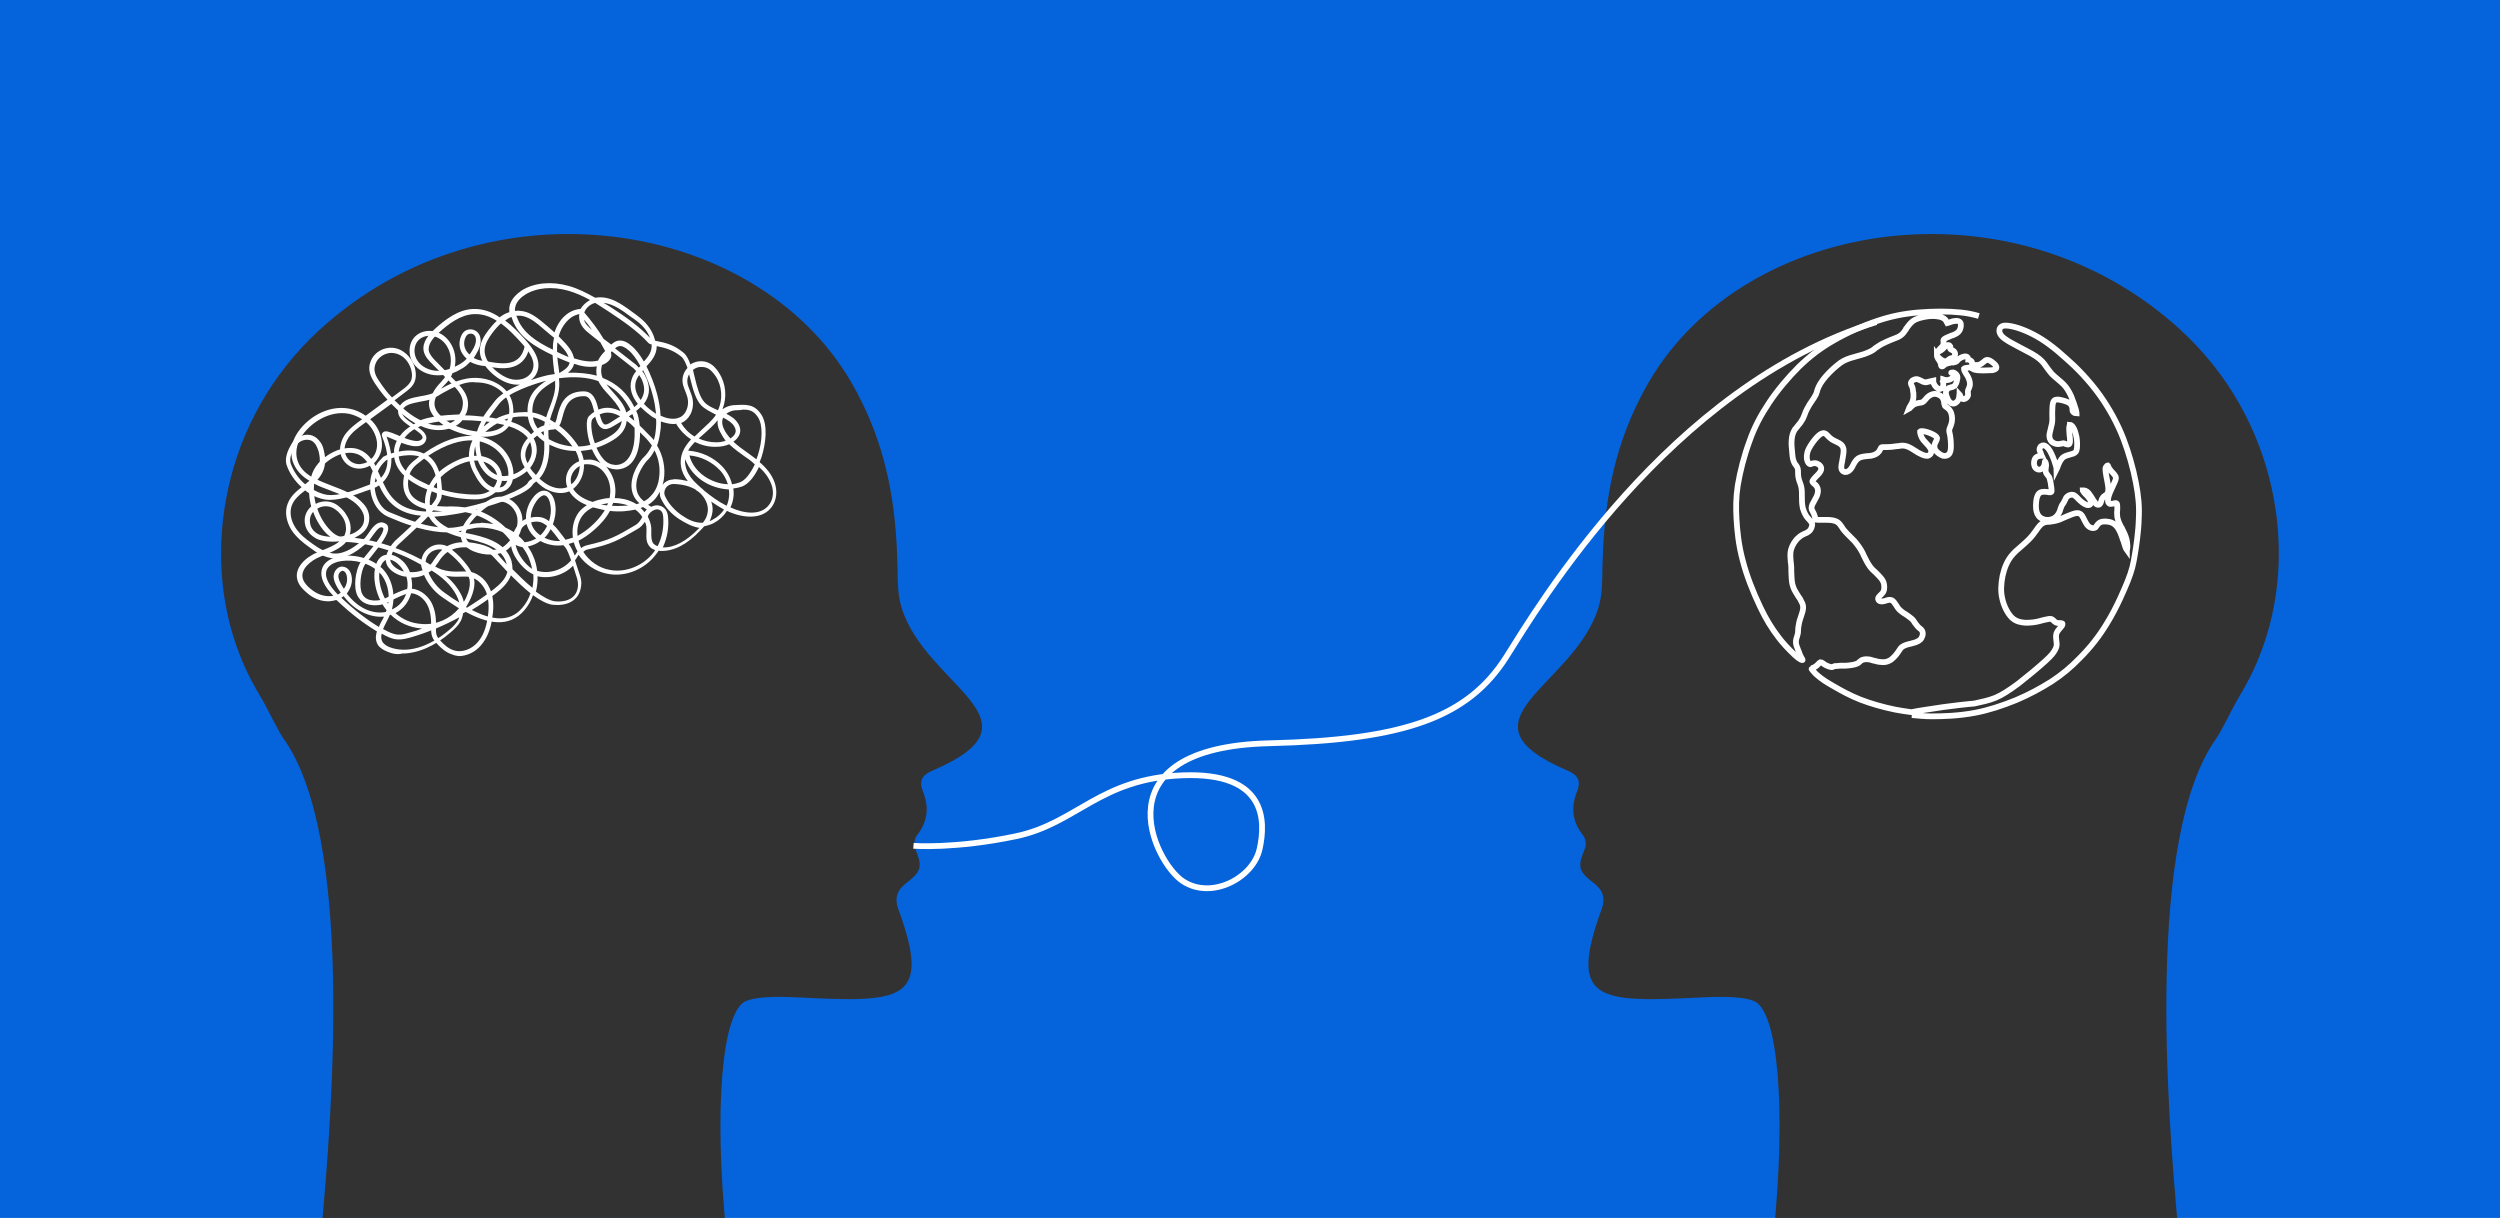
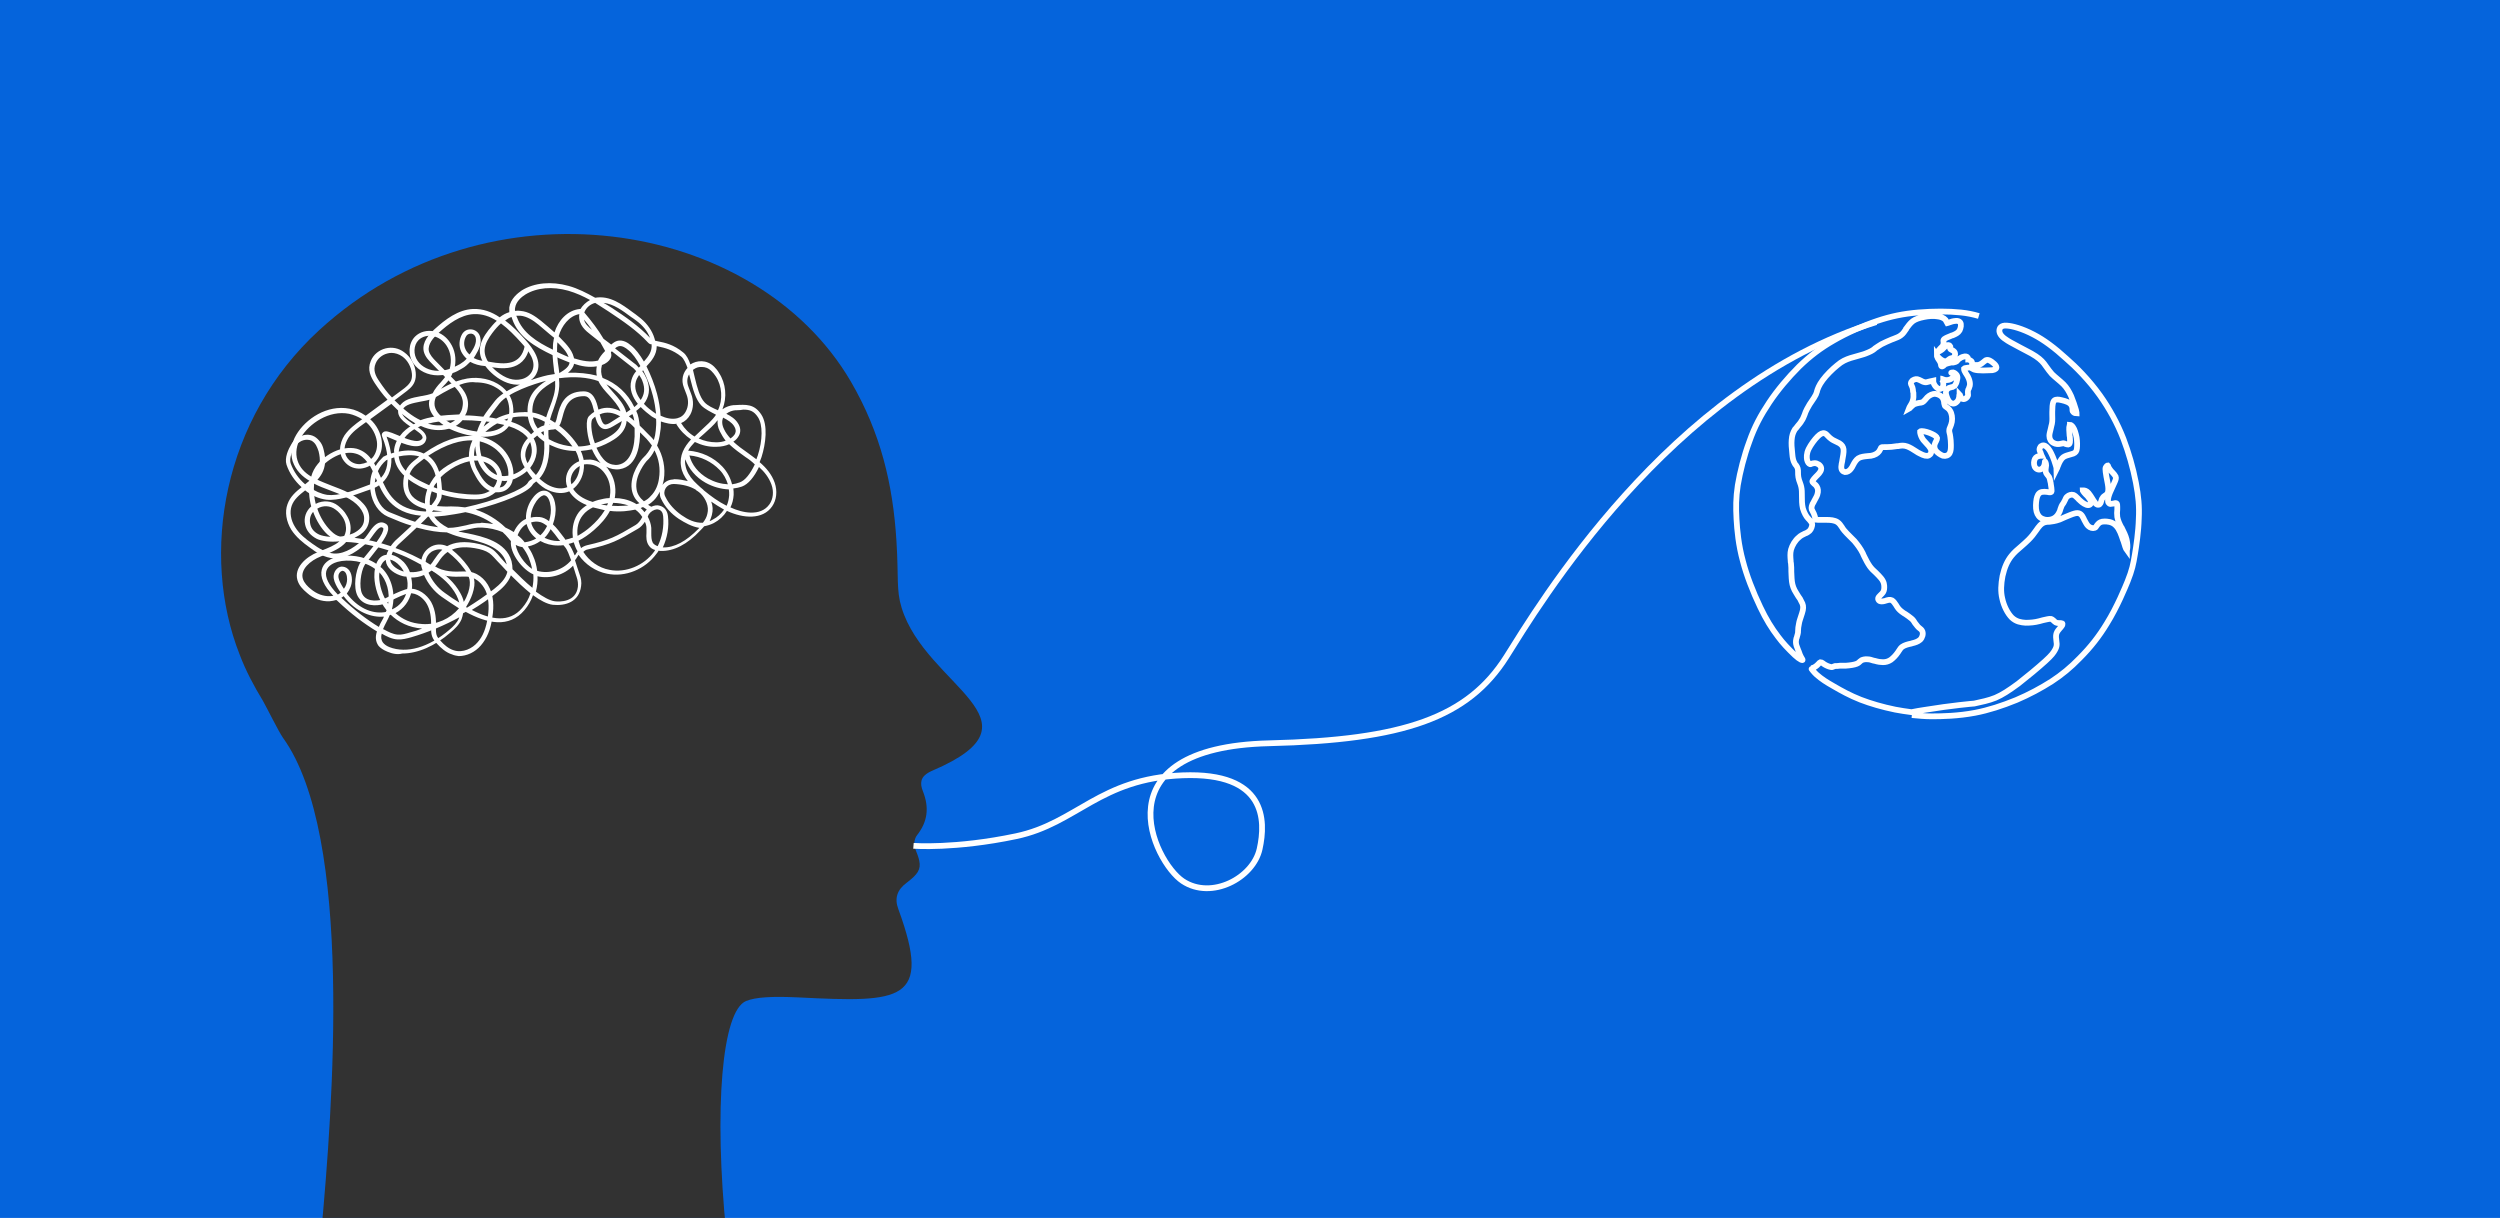
<svg xmlns="http://www.w3.org/2000/svg" xmlns:xlink="http://www.w3.org/1999/xlink" version="1.1" id="Layer_1" x="0px" y="0px" viewBox="0 0 780 380" style="enable-background:new 0 0 780 380;" xml:space="preserve">
  <style type="text/css">
	.st0{fill:#0564DC;}
	.st1{clip-path:url(#SVGID_00000140724610608946663300000011867304212758543014_);fill:#323232;}
	.st2{clip-path:url(#SVGID_00000047745360445577857960000012549942706056259212_);fill:#323232;}
	.st3{clip-path:url(#SVGID_00000067934575912611070450000017024790903019738559_);fill:#FFFFFF;}
	.st4{clip-path:url(#SVGID_00000135683705927458971080000006220512212592197770_);fill:#FFFFFF;}
	.st5{clip-path:url(#SVGID_00000124133058402408375260000002575956601856996246_);fill:#FFFFFF;}
	
		.st6{clip-path:url(#SVGID_00000005249507824803799820000011372835859120378558_);fill:none;stroke:#FFFFFF;stroke-width:1.8;stroke-miterlimit:10;}
	.st7{fill:none;stroke:#FFFFFF;stroke-width:1.8;stroke-miterlimit:10;}
</style>
  <rect class="st0" width="780" height="380" />
  <g>
    <g>
      <g>
        <g>
          <g>
            <defs>
              <rect id="SVGID_1_" width="780" height="380" />
            </defs>
            <clipPath id="SVGID_00000106122616853510163300000007265458691414444977_">
              <use xlink:href="#SVGID_1_" style="overflow:visible;" />
            </clipPath>
            <path style="clip-path:url(#SVGID_00000106122616853510163300000007265458691414444977_);fill:#323232;" d="M99.6,103       c52.5-48.2,136.1-35,165.9,16.1c9.3,16,13.1,32,14.2,49.8c0.7,11.1-0.1,15.2,1.6,20.7c7.6,24.7,46.1,35.2,9.7,50.8       c-2.1,0.9-3.2,1.9-3.5,3.2c-0.2,0.9-0.1,2,0.5,3.4c1.9,4.9,1.5,9.3-1.9,13.6c-0.8,1-1.1,3-0.6,4.1c0.6,1.5,1.1,2.8,1.3,3.8       c0.6,2.8-0.5,4.3-3.9,6.9c-3,2.2-3.9,4.9-2.6,8.3c10.6,28.9,0.9,29.1-31,27.5c-8.4-0.4-13.5-0.1-16.5,1.1       c-7.6,3.1-10.1,33.7-6.2,72.5H100.2c3.6-39,10.2-123.9-11.9-154.6c-1.3-1.8-5.2-9.7-6.3-11.6c-2.8-4.6-5.3-9.3-7.2-14.3       C62.4,172.9,69.4,130.7,99.6,103" />
          </g>
        </g>
      </g>
    </g>
    <g>
      <g>
        <g>
          <g>
            <defs>
              <rect id="SVGID_00000026139347332114859230000001301347890888800388_" width="780" height="380" />
            </defs>
            <clipPath id="SVGID_00000146484088886256343780000016253028300633449131_">
              <use xlink:href="#SVGID_00000026139347332114859230000001301347890888800388_" style="overflow:visible;" />
            </clipPath>
-             <path style="clip-path:url(#SVGID_00000146484088886256343780000016253028300633449131_);fill:#323232;" d="M680.4,103       c-52.5-48.2-136.1-35-165.9,16.1c-9.3,16-13.1,32-14.2,49.8c-0.7,11.1,0.1,15.2-1.6,20.7c-7.6,24.7-46.1,35.2-9.7,50.8       c2.1,0.9,3.2,1.9,3.5,3.2c0.2,0.9,0.1,2-0.5,3.4c-1.9,4.9-1.5,9.3,1.9,13.6c0.8,1,1.1,3,0.6,4.1c-0.6,1.5-1.1,2.8-1.3,3.8       c-0.6,2.8,0.5,4.3,3.9,6.9c3,2.2,3.9,4.9,2.6,8.3c-10.6,28.9-0.9,29.1,31,27.5c8.4-0.4,13.5-0.1,16.5,1.1       c7.6,3.1,10.1,33.7,6.2,72.5h126.3c-3.6-39-10.2-123.9,11.9-154.6c1.3-1.8,5.2-9.7,6.3-11.6c2.8-4.6,5.3-9.3,7.2-14.3       C717.6,172.9,710.6,130.7,680.4,103" />
          </g>
        </g>
      </g>
    </g>
    <g>
      <g>
        <g>
          <g>
            <defs>
              <rect id="SVGID_00000129907462682079265530000018425891529855624349_" width="780" height="380" />
            </defs>
            <clipPath id="SVGID_00000183233118690478143150000016511738066234934436_">
              <use xlink:href="#SVGID_00000129907462682079265530000018425891529855624349_" style="overflow:visible;" />
            </clipPath>
            <path style="clip-path:url(#SVGID_00000183233118690478143150000016511738066234934436_);fill:#FFFFFF;" d="M184.7,102.9       c-0.8-1.1-1.6-2.2-2.5-3.2C182.5,101,183.5,101.9,184.7,102.9 M184.1,93.6c-2.2-1.2-4.4-2.2-6.8-2.9c-5-1.4-9.8-1-13.4,1.2       c-1.1,0.7-2.9,2.1-3.2,4.2c0,0.3-0.1,0.6,0,0.9c0.6-0.1,1.2-0.1,1.7,0c2.5,0.2,4.5,1.6,6.4,3.1c1.4,1.1,2.8,2.4,4.2,3.6       c1.2-3.7,4-6.9,7.9-7.3h0.2C181.8,95.3,182.8,94.3,184.1,93.6 M190.8,96c4.3,2.8,8.5,5.7,12,9.4c-0.8-2.1-2.3-3.9-4.2-5.3       c-0.5-0.4-1.1-0.8-1.7-1.2c-2.7-2-5.5-4.1-8.6-4.4C189.1,94.9,190,95.5,190.8,96 M168,101.3c-1.7-1.4-3.6-2.6-5.6-2.8       c-0.4,0-0.9,0-1.3,0c0,0.2,0.1,0.3,0.2,0.5c1.7,4.8,6.2,7.7,11.2,10.1c0-0.9,0-1.8,0.2-2.8c0-0.3,0.1-0.6,0.2-0.9       C171.1,104,169.6,102.6,168,101.3 M173.8,109.8c0.4,0.2,0.9,0.4,1.3,0.6c0.7,0.3,1.5,0.7,2.3,1c-0.3-0.8-0.8-1.7-1.5-2.5       c-0.6-0.7-1.3-1.4-2-2.1C173.8,107.8,173.8,108.8,173.8,109.8 M188.8,109.5c-0.5-0.9-1-1.8-1.5-2.7l-2.9-2.3       c-1.7-1.3-3.9-3.1-3.7-6.1c0-0.1,0-0.3,0.1-0.4c-3.2,0.5-5.6,3.7-6.5,6.9c0.9,1,1.9,1.9,2.7,2.9c1,1.2,1.7,2.4,2,3.6       c0,0.1,0.1,0.3,0.1,0.4c2.5,0.8,5.1,1.3,7.5,0.7C187,111.6,187.7,110.6,188.8,109.5 M202.2,106.9c-3.5-3.8-7.8-6.7-12.3-9.7       c-1.4-0.9-2.8-1.8-4.2-2.7c-1.6,0.4-2.9,1.6-3.4,3c2.2,2.6,4.3,5.3,6,8.2l2.4,1.8c0.6-0.5,1.2-1,2.1-1.2       c1.6-0.3,3.1,0.6,4.1,1.5c1.4,1.1,2.7,2.8,4,5c1.4-1.6,2.6-3.1,2.4-5.4C202.9,107.5,202.5,107.2,202.2,106.9 M196,109.2       c-0.8-0.7-1.9-1.4-2.9-1.2c-0.4,0.1-0.8,0.3-1.2,0.7l5.9,4.6c0.6,0.4,1.1,0.9,1.5,1.4c0.2-0.2,0.3-0.3,0.5-0.5       C198.6,112,197.3,110.2,196,109.2 M174.5,111.8c-0.2-0.1-0.4-0.2-0.6-0.3c0.1,1.1,0.2,2.2,0.4,3.3c0.1,0.5,0.1,1,0.2,1.6       c1.9-1.1,3.1-2.1,3.2-3.3C176.6,112.7,175.5,112.2,174.5,111.8 M179.1,113.5c-0.2,1.1-0.9,2-1.9,2.8c3.3-0.1,6.3,0.2,9,0.9       c-0.2-0.9-0.2-1.9,0-2.9C183.8,114.7,181.4,114.3,179.1,113.5 M153.6,103.9c-1.1,1.5-2.3,3.3-2.4,5.3c-0.1,3,2.3,5.5,3.8,6.7       c2.7,2.2,5.3,3,7.7,2.4c1.4-0.3,2.6-1.2,3.2-2.3c1.7-3.1-0.9-6.5-3.3-9.1c-1.9-2.1-4-4.3-6.3-6       C155.4,101.7,154.5,102.7,153.6,103.9 M172.8,115c-0.2-1.4-0.3-2.8-0.4-4.2c-5.5-2.6-10.7-5.7-12.6-11.3       c-0.1-0.2-0.1-0.4-0.2-0.6c-0.7,0.2-1.3,0.6-2,1.1c2.3,1.7,4.3,3.8,6.2,5.9c2.5,2.8,5.6,6.9,3.5,10.8c-0.4,0.8-1,1.4-1.7,1.9       c2.9-1,5.3-1.6,6.2-1.7c0.4-0.1,0.9-0.1,1.3-0.2C172.9,116.1,172.8,115.6,172.8,115 M120.8,110.3c-1.6,0.4-3,1.6-3.6,3.1       c-0.9,2.1,0,3.9,1.1,5.5c1.2,1.8,2.5,3.6,4,5.1l3.1-2.3c1.1-0.8,2.4-1.8,2.9-3.1c0.2-0.6,0.3-1.3,0.2-2.1c-0.2-2-1.3-4.1-3-5.3       c-1-0.7-2.2-1.1-3.4-1.1C121.6,110.1,121.2,110.2,120.8,110.3 M198.4,119c-0.6,2.1,0.2,4.1,1.5,5.8c1.1-1.6,1.5-3.5,0.5-6       c-0.2-0.6-0.6-1.2-1-1.8C199,117.6,198.6,118.3,198.4,119 M197,118.6c0.3-1.1,0.8-2,1.5-2.8c-0.4-0.5-0.9-1-1.5-1.4l-6.1-4.8       c-0.1,0.1-0.2,0.2-0.3,0.3c0.1,0.4,0.2,0.9,0.1,1.3c-0.2,0.9-0.9,1.7-2,2.3c-0.3,0.1-0.6,0.3-0.9,0.4c-0.4,1.5-0.3,2.8,0.2,4       c4.4,1.7,7.8,4.8,9.9,9.1c0.4-0.3,0.7-0.6,1.1-1C197.4,124,196.2,121.4,197,118.6 M216.5,115.2c-0.1,0.1-0.2,0.1-0.3,0.2       c0.2,0.8,0.4,1.6,0.6,2.5c0.7,2.9,1.5,6,3,7.6c1,1.1,2.6,1.8,4.2,2.5c1.6-3.3,1.3-7.6-0.7-10.6c-0.4-0.6-0.8-1.1-1.3-1.6       c-1-1-2-1.3-3-1.3C218.1,114.4,217.2,114.7,216.5,115.2 M189.2,119.9c0.6,0.8,1.3,1.6,2.1,2.5c1.7,1.9,3.5,3.9,4.1,6.3       c0.4-0.3,0.9-0.6,1.3-0.9C194.9,124.3,192.4,121.6,189.2,119.9 M200.4,115.8c0.6,0.8,1,1.6,1.4,2.5c1.3,3.2,0.6,5.7-0.9,7.7       c1.1,1.2,2.2,2,2.9,2.5c0.3,0.2,0.6,0.4,0.9,0.6c-0.2-1.8-0.5-3.7-1-5.6c-0.7-2.8-1.8-5.5-3-7.9       C200.5,115.6,200.4,115.7,200.4,115.8 M154.1,117c-1.7-1.4-4.5-4.2-4.4-7.9c0.1-2.3,1.4-4.4,2.7-6.1c0.9-1.1,1.7-2.1,2.6-2.9       c-2.2-1.4-4.5-2.2-7.1-2.1c-4.3,0.2-8,3.1-11.1,5.9c-1.5,1.4-3.4,3.4-3,5.6c0.3,1.2,1.3,2.3,2.2,3.2l5.9,6c2,2,4.8,4.8,4,8.8       c-0.1,0.7-0.4,1.5-0.8,2.1c1.9,0,3.8,0.2,5.7,0.4c1-1.6,2.3-3.2,3.7-5c1.6-2,4.7-3.7,7.7-5C159.7,120.2,156.9,119.3,154.1,117        M166.1,128.7c1.3,0.2,2.8,0.7,4.3,1.5c0.3-1,0.7-2.1,1.1-3.1c1-2.6,1.9-5,1.7-7.6c0-0.2,0-0.5,0-0.7       C169.6,120.8,165.9,123.2,166.1,128.7 M164.6,128.6c-0.2-5.1,2.7-7.8,5.8-9.8c-3.9,1-11.8,3.6-14.6,7.1c-1.2,1.5-2.3,3-3.2,4.3       c0.7,0.1,1.5,0.2,2.2,0.4c2.6-1.3,5.4-2,8.5-2C163.7,128.5,164.2,128.6,164.6,128.6 M212.6,111.3c-2.7-2.2-5.3-2.8-7.2-3.2       c-0.2,0-0.3-0.1-0.5-0.1c0,2.7-1.6,4.6-3.2,6.3c1.3,2.6,2.5,5.6,3.3,8.6c0.6,2.3,1,4.6,1.1,6.8c1.7,0.8,3.6,1.2,5.2,0.8       c1.2-0.3,2.1-1,2.7-2.2c0.8-1.5,0.9-3.4,0.2-5.2l-0.8-2.1c-1-2.5-0.3-4.7,1.1-6.2C214,113.4,213.4,112,212.6,111.3        M196.2,129.9c0.6,0.4,1.1,0.9,1.7,1.4c-0.1-0.7-0.3-1.5-0.6-2.1C196.9,129.4,196.6,129.7,196.2,129.9 M186.7,127.8       c2.4-1,4.7-0.6,6.9,0.5c-0.7-1.8-2.1-3.3-3.5-4.9c-1.3-1.4-2.6-2.8-3.4-4.5c-3.4-1.2-7.5-1.5-12.2-0.9c0,0,0,0-0.1,0       c0,0.5,0.1,0.9,0.1,1.4c0.1,2.9-0.9,5.6-1.8,8.2c-0.4,1.1-0.8,2.2-1.1,3.3c0.5,0.3,1,0.6,1.6,1c0.3-0.5,0.5-1.2,0.7-2.2       c0.8-3,2-7.6,8.2-7.6C185.2,122.1,186.1,125.1,186.7,127.8 M187.1,129.3c0.4,1.4,0.8,2.8,1.5,3.1c0.5,0.2,1.3-0.2,1.9-0.6       c0.8-0.5,1.6-1,2.5-1.6c0.2-0.1,0.3-0.2,0.5-0.3C191.4,128.7,189.2,128.3,187.1,129.3 M171.4,132.4c0,0.1,0,0.1,0,0.2       c0.1,0,0.2,0,0.3,0C171.5,132.5,171.4,132.5,171.4,132.4 M140,131.2c-2.1,0.2-4.3,0.4-6.5,1c2.1,0.6,4,0.7,5.9,0.2       c1-0.3,1.8-0.7,2.6-1.3C141.3,131.1,140.7,131.1,140,131.2 M151.7,131.5c-0.3,0.5-0.6,1.1-0.8,1.6c0.6-0.5,1.2-1,1.9-1.5       C152.5,131.6,152.1,131.6,151.7,131.5 M170,131.6c-1.3-0.7-2.6-1.2-3.7-1.4v0.1c0.2,1.2,0.7,2.4,1.5,3.4c0,0,0.1,0,0.1-0.1       c0.6-0.4,1.2-0.7,1.9-0.9C169.8,132.5,169.9,132.1,170,131.6 M164.8,130.6c0-0.2-0.1-0.4-0.1-0.6c-2.7-0.2-5.2,0.1-7.4,1       c2.7,0.6,4.9,1.5,6.6,2.8c0.7,0.5,1.3,1.1,1.8,1.7c0.3-0.3,0.6-0.5,0.9-0.8C165.7,133.5,165.1,132.1,164.8,130.6 M168.8,135       c0.3,0.3,0.6,0.6,0.9,0.9v-0.1c0-0.4-0.1-0.8,0-1.2C169.3,134.6,169,134.8,168.8,135 M218.8,126.5c-1.8-1.9-2.6-5.1-3.4-8.2       c-0.1-0.5-0.3-1-0.4-1.5c-0.6,1-0.8,2.4-0.2,3.9l0.8,2.1c0.9,2.2,0.8,4.6-0.2,6.5c-0.7,1.3-1.7,2.2-2.9,2.7       c1.1,1.8,2.5,3.2,4.2,4.2c0.6-0.6,1.3-1.2,1.9-1.8c1.7-1.6,3.6-3.2,4.8-5C221.7,128.5,220,127.7,218.8,126.5 M225.9,133.9       c0.5,1.1,1.2,2,2,2.9c0.6-0.4,1.1-0.9,1.4-1.4c0.4-0.8,0.3-1.6-0.3-2.5c-0.7-1.1-2-1.9-3.4-2.6       C225.2,131.3,225.2,132.5,225.9,133.9 M202.9,129.6c-0.7-0.5-1.8-1.4-3-2.6c-0.4,0.4-0.9,0.8-1.4,1.2c0.7,1.4,0.9,3,1.1,4.6       c0.8,0.7,1.5,1.5,2.2,2.2l0.9,0.9c0.5,0.5,0.9,0.9,1.3,1.4c0.3-0.9,0.5-1.9,0.6-3s0.2-2.3,0.1-3.6       C203.9,130.3,203.2,129.9,202.9,129.6 M224.6,134.6c-0.7-1.4-0.8-2.5-0.7-3.5c-1.2,1.6-2.8,2.9-4.3,4.3       c-0.5,0.5-1.1,0.9-1.6,1.4c1.7,0.8,3.6,1.2,5.5,1.2c1.1,0,2.1-0.2,2.9-0.5C225.7,136.6,225.1,135.6,224.6,134.6 M193.8,131.5       c-0.8,0.5-1.7,1-2.5,1.5c-1.3,0.8-2.4,1.1-3.3,0.7c-1.2-0.5-1.8-1.9-2.3-3.7c-0.3,0.2-0.6,0.5-0.9,0.8       c-0.1,0.1-0.4,0.8-0.3,2.4c0.1,1.4,0.4,3.3,1.1,5.1c1.8-0.6,3.5-1.4,5.2-2.5c1.8-1.2,2.8-2.5,3.1-4c0-0.2,0.1-0.4,0.1-0.5       C193.9,131.4,193.9,131.4,193.8,131.5 M172.7,134c-0.5,0-1,0.1-1.6,0.2c0,0.5,0,1,0,1.4c0,0.5,0.1,0.9,0.1,1.4       c0.6,0.3,1.1,0.6,1.8,0.9c1.8,0.8,3.7,1.2,5.6,1.4c-1.4-2-3.2-3.9-5.3-5.4C173.2,133.9,173,133.9,172.7,134 M183.1,133.3       c-0.1-1.8,0.1-3,0.8-3.6c0.5-0.5,1-0.9,1.5-1.2c-0.7-3-1.4-4.9-3.1-4.9c-5,0-6,3.4-6.8,6.5c-0.3,1-0.5,2-1,2.7       c2.4,1.8,4.5,4.1,6,6.5c1.2,0,2.5-0.2,3.7-0.5C183.5,136.8,183.2,134.8,183.1,133.3 M148.3,136c0.1-0.1,0.2-0.3,0.3-0.4       c0.3-1.5,0.9-2.9,1.6-4.2c-2-0.2-3.9-0.3-5.9-0.3c-1.1,1.3-2.6,2.3-4.4,2.7c-2.7,0.7-5.6,0.5-8.6-0.9c-1.7,0.7-3.2,1.6-4.5,3       c-1.2,1.3-2,2.8-2.3,4.4c0,0.2-0.1,0.4-0.1,0.6c2.4-0.5,5.3-0.6,7.8,0.6c6-4.2,10.8-5.5,14.6-5.5       C147.3,135.9,147.8,135.9,148.3,136 M148.7,142.2c-0.2-1-0.4-2-0.4-3c-0.3,1-0.4,2-0.4,3C148.2,142.2,148.4,142.2,148.7,142.2       C148.6,142.2,148.6,142.2,148.7,142.2 M113.5,132.2c-1.8,1.3-3.6,2.6-4.8,4.4c-0.6,1-1.1,2.1-1.2,3.3c1.3-0.2,2.6-0.2,3.8,0.1       c2,0.6,3.4,1.7,4.5,3.2c0.2-0.2,0.3-0.4,0.5-0.5c1.1-1.4,1.5-3.1,1.3-4.9c-0.3-2.2-1.5-4.5-3.4-6.1L113.5,132.2z M229.8,128       h-0.4c-0.9,0.1-1.9,0.4-2.8,1.1c1.4,0.7,2.8,1.6,3.6,2.9c0.9,1.3,1,2.8,0.3,4c-0.4,0.7-0.9,1.3-1.7,1.8       c1.4,1.3,2.9,2.4,4.5,3.5c0.9,0.7,1.8,1.3,2.7,2c0.1-0.3,0.2-0.7,0.4-1.1c1.6-4.9,1.6-9.7,0.1-12c-1.3-2-2.6-2.4-4.6-2.4       C231.4,127.9,230.7,128,229.8,128 M181.2,140.7c0.4,0.8,0.6,1.5,0.8,2.3c0,0.2,0.1,0.3,0.1,0.5c0.7-0.1,1.4-0.1,2.2-0.1       c1.1,0.1,2.2,0.5,3.1,1.1c-1.1-1.2-2-2.7-2.7-4.3C183.6,140.4,182.4,140.6,181.2,140.7 M163.9,142.4c0.1,0.6,0.3,1.4,0.7,2.1       c0.7-1,1.2-2.1,1.3-3.3c0.1-1.1-0.1-2.2-0.5-3.3C164.3,139.4,163.8,140.9,163.9,142.4 M110.9,141.5c-1-0.3-2.1-0.3-3.2-0.1       c0.2,0.8,0.6,1.5,1.2,2.1c0.9,0.9,2.2,1.4,3.5,1.3c0.8-0.1,1.5-0.3,2.2-0.6C113.6,142.9,112.5,141.9,110.9,141.5 M195.5,131.3       c0,0.3-0.1,0.6-0.1,0.8c-0.4,1.9-1.6,3.6-3.8,5c-1.7,1.1-3.6,2-5.5,2.6c0.8,1.8,1.8,3.4,3.1,4.4c1.1,0.8,2.5,1.1,3.7,0.9       c4-0.7,5.3-5.9,5.1-10.6c0-0.3,0-0.6,0-0.9C197.3,132.7,196.4,131.9,195.5,131.3 M123,140c0.3-1.9,1.3-3.6,2.7-5.1       c1.2-1.2,2.5-2.1,3.9-2.8c-2.4-1.4-4.9-3.4-7.5-6.1l-6.6,4.8c2,1.8,3.3,4.3,3.6,6.8c0.3,2.3-0.3,4.3-1.6,6       c-0.2,0.3-0.5,0.6-0.8,0.9c0.2,0.3,0.3,0.6,0.5,0.9c0.6-1.1,1.5-2,2.4-2.9c0.2-0.1,1.5-0.8,3.4-1.3       C122.9,140.8,122.9,140.4,123,140 M124.4,142.4c0.2,1.6,0.9,3.1,2.2,4.5c0.5-1.2,1.4-2.2,2.5-3.1c0.6-0.5,1.2-0.9,1.7-1.4       C128.7,141.8,126.3,142,124.4,142.4 M147.4,137.4c-3.5-0.1-8,1-13.8,4.8c1.6,1.1,2.7,2.8,3.4,5c0.8-0.7,1.7-1.4,2.7-2       c2.3-1.4,4.5-2.4,6.6-2.7C146.3,140.7,146.6,139,147.4,137.4 M162.5,142.6c-0.2-2.1,0.5-4.1,2.2-5.9c-0.4-0.6-1-1.1-1.6-1.6       c-1.5-1.1-3.5-2-6.1-2.6c-0.6-0.1-1.3-0.3-1.9-0.4c-1.6,0.9-3.2,2.1-4.6,3.6c-0.2,0.2-0.3,0.3-0.5,0.5l0,0c3.6,0.8,5.9,2.8,7,4       c2.1,2.3,3.2,5.2,3.2,7.8c0.2-0.1,0.3-0.1,0.5-0.2c1.2-0.5,2.2-1.2,3-2C163,144.7,162.6,143.6,162.5,142.6 M167.6,135.9       c-0.4,0.3-0.7,0.6-1.1,0.9c0.8,1.4,1.1,3,0.9,4.6c-0.2,1.6-0.9,3.2-2,4.6c0.5,0.8,1.1,1.5,1.8,2.2c1.4-1.6,2.9-4.5,2.6-10.4       C169,137.2,168.2,136.6,167.6,135.9 M153.3,147.2c0.6,0.4,1.1,0.8,1.8,1c-0.3-1.4-1.3-2.7-2.7-3.5c-0.5-0.3-1-0.5-1.6-0.7       C151.5,145.3,152.3,146.4,153.3,147.2 M155.8,141.2c-0.9-1-2.9-2.7-6.1-3.5c-0.1,1.6,0.1,3.2,0.5,4.6c1,0.2,2,0.5,2.9,1       c2,1.2,3.3,3.1,3.5,5.2c0.6,0.1,1.3,0,2-0.1C158.8,146.1,157.8,143.3,155.8,141.2 M107.5,135.8c1.4-2,3.4-3.5,5.2-4.8l0.3-0.2       c-1.3-0.8-2.7-1.4-4.1-1.7c-6.2-1.2-12.4,3-15.1,7.5c-1.3,2.2-1.7,4.8-1,7c0.7,2.3,2.3,3.9,4.3,5.1c0.4-1.5,1.1-2.8,2.1-4       c1.6-1.9,4.2-3.7,6.9-4.5C106.1,138.7,106.7,137,107.5,135.8 M232.6,142.6c-1.7-1.2-3.5-2.5-5.1-4c-1.1,0.5-2.5,0.8-4,0.8       c-2.4,0.1-4.6-0.5-6.7-1.5c-0.8,0.9-1.6,1.7-2.1,2.7c4.1,0.3,8,2.1,10.7,5c1.5,1.6,2.5,3.5,3,5.5c0.8-0.1,1.6-0.3,2.4-0.6       c1.7-0.6,3.3-2.7,4.7-5.6C234.7,144.1,233.7,143.3,232.6,142.6 M220.9,149.3c2,1.1,4.1,1.7,6.2,1.8c-0.5-1.6-1.3-3.2-2.6-4.5       c-2.4-2.5-5.8-4.2-9.4-4.5C215.8,145,217.9,147.6,220.9,149.3 M178.2,148.8c-0.2,0.7-0.2,1.5,0.1,2.3c1.6-1.3,2.5-3.5,2.6-5.7       C179.4,146.2,178.5,147.5,178.2,148.8 M210.3,149.5c1.6,0,3,0.3,4.3,0.6c-1.1-1.4-1.9-3-2.1-4.5c-0.6-3.5,1-6.2,3.1-8.5       c-1.8-1.2-3.4-2.8-4.6-4.8l0.2-0.1c-1.7,0.3-3.5-0.2-5-0.7c0,1.1,0,2.1-0.2,3.1c-0.2,1.6-0.5,3.1-1,4.4c1.9,3.2,2.7,7,2.1,10.7       c-0.1,0.5-0.2,1-0.4,1.6c0.8-1.1,2.1-1.7,3.4-1.7C210.2,149.5,210.2,149.5,210.3,149.5 M132.3,143.1c-0.8,0.6-1.5,1.2-2.3,1.8       c-1,0.8-1.8,1.9-2.2,3c1,0.9,2.3,1.7,3.8,2.4c0.8,0.4,1.5,0.7,2.3,1.1c0.4-0.7,0.8-1.4,1.3-2.1c0.2-0.3,0.5-0.6,0.7-0.9       C135.3,146,134.1,144.2,132.3,143.1 M152.4,148.4c-1.4-1.1-2.6-2.8-3.3-4.7c-0.4,0-0.8,0-1.2,0c0.2,1,0.5,1.9,0.9,2.7       c1.4,2.7,2.8,4.9,5.2,5.7c0.6-0.7,0.9-1.4,1.1-2.3C154.2,149.5,153.3,149.1,152.4,148.4 M156.6,150c-0.1,0.7-0.4,1.4-0.7,2.1       c0.6-0.1,1.2-0.3,1.5-0.7c0.4-0.4,0.7-0.9,0.9-1.4C157.7,150.1,157.2,150.1,156.6,150 M135.3,152c0.4,0.1,0.7,0.3,1.1,0.4       c0-0.7-0.1-1.3-0.1-1.9C135.9,150.9,135.5,151.4,135.3,152 M176.7,148.5c0.5-2.2,2-3.8,4-4.6c0-0.2-0.1-0.4-0.1-0.6       c-0.2-0.8-0.5-1.7-1-2.6c-2.5,0-4.9-0.5-7.1-1.5c-0.4-0.2-0.8-0.3-1.1-0.5c0.1,5.9-1.6,8.9-3.1,10.6c1.1,1,2.2,1.8,3.3,2.3       c2,0.9,3.8,1,5.4,0.4C176.5,150.7,176.5,149.5,176.7,148.5 M147.6,147.1c-0.5-1-0.9-2.1-1.1-3.2c-1.9,0.4-3.9,1.2-5.9,2.5       c-1.2,0.8-2.2,1.6-3.1,2.5c0.2,1.2,0.3,2.5,0.4,3.9c3.4,1,7,1.5,10.5,1.5c1.3,0,2.6-0.2,3.6-0.7c0.3-0.1,0.5-0.3,0.8-0.4       C150.1,151.9,148.7,149.2,147.6,147.1 M201.7,143.9c0,0-3.8,4.4-3.1,8.7c0.2,1.5,1,2.7,2.3,3.8c0.8-0.4,1.5-0.9,2-1.5       c1.8-1.7,2.5-4,2.7-5.6c0.5-3,0-6.1-1.4-8.8C203.6,141.8,202.7,143,201.7,143.9 M190.3,154.7c0.4-2.5-0.2-5.2-1.7-7.1       c-1.1-1.5-2.7-2.5-4.5-2.7c-0.7-0.1-1.3-0.1-1.9,0c0.1,2.9-1.1,5.7-3.1,7.4c-0.1,0.1-0.2,0.2-0.3,0.2c1,1.6,2.8,3.1,6.1,4.1       c1.2-0.5,2.4-0.8,3.5-1c0.5-0.1,1.1-0.2,1.8-0.2C190.2,155.2,190.3,154.9,190.3,154.7 M130.9,151.7c-1.3-0.7-2.5-1.4-3.5-2.2       c-0.3,2.2,0.1,4,1.2,5.3c0.9,1,2.2,1.8,4,2.3c-0.1-1.4,0.2-2.9,0.7-4.4C132.5,152.4,131.7,152.1,130.9,151.7 M197.1,152.7       c-0.7-4.7,3-9.4,3.6-9.9c1.1-1,2-2.3,2.7-3.8c-0.5-0.7-1.1-1.4-1.7-2.1l-0.9-0.9c-0.4-0.4-0.7-0.7-1.1-1.1       c0,3.1-0.5,10.6-6.4,11.5c-1.4,0.2-2.9-0.1-4.2-0.8c0.3,0.3,0.6,0.6,0.8,1c1.7,2.3,2.4,5.3,2,8.2c0,0.2-0.1,0.4-0.1,0.6       c1.9,0,4,0.4,6.1,1.5c0.2,0.1,0.5,0.3,0.7,0.4c0.3-0.1,0.6-0.2,0.9-0.3C198.1,155.8,197.4,154.4,197.1,152.7 M134.7,153.3       c-0.5,1.4-0.7,2.9-0.6,4.2c0.2,0,0.3,0.1,0.5,0.1c1.1-1.3,1.7-2.3,1.7-3c0-0.2,0-0.5,0-0.7       C135.8,153.7,135.2,153.5,134.7,153.3 M220.1,150.6c-3-1.7-5.2-4.3-6.3-7.3c-0.1,0.6-0.1,1.3,0.1,2.1c0.3,1.6,1.2,3.2,2.6,4.7       c0.7,0.7,1.4,1.4,2.1,2c0.3,0.3,0.7,0.5,1,0.9c2.2,1.8,4.5,3.5,7.1,4.8c0.5-1,0.7-2.1,0.8-3.3c0-0.6,0-1.2-0.1-1.8       C225,152.6,222.4,151.9,220.1,150.6 M188.6,157.2c-0.3,0.1-0.7,0.1-1.1,0.2c0.6,0.1,1.2,0.2,1.9,0.3c0.1-0.2,0.2-0.5,0.3-0.7       C189.3,157.1,189,157.1,188.6,157.2 M191.3,156.9c-0.1,0.3-0.2,0.6-0.4,0.9c1.2,0.1,2.5,0.1,3.8,0c0.5,0,0.9-0.1,1.4-0.1       C194.5,157.2,192.8,156.9,191.3,156.9 M164.4,147c-0.9,0.8-2,1.5-3.2,2.1c-0.4,0.2-0.8,0.4-1.2,0.5c-0.2,1.1-0.7,2.1-1.5,2.8       c-1,1-2.6,1.3-3.9,1.2c-0.6,0.5-1.2,0.9-2,1.3c-1.3,0.6-2.7,0.9-4.2,0.9c-3.6,0-7.2-0.5-10.6-1.5c0,0.1,0,0.2,0,0.4       c0,0.8-0.5,1.8-1.5,3.2c1.3,0.1,2.8,0.2,4.4,0.1c1.5,0,3,0.1,4.4,0.3c9.3-2,18.5-5.7,19.6-7.7c0.2-0.4,0.5-0.7,1-1       c0.1-0.1,0.2-0.2,0.4-0.3C165.5,148.5,164.9,147.8,164.4,147 M132.8,158.8c-2.4-0.6-4.1-1.6-5.3-3c-1.5-1.8-2-4.1-1.5-7       c0-0.1,0.1-0.3,0.1-0.4c-1.8-1.7-2.8-3.6-3.1-5.7c-1.3,0.4-2.3,0.8-2.5,0.9c-1.1,0.9-2,2.1-2.6,3.4c0.2,0.5,0.5,1,0.7,1.5       c2.3,5.3,4.7,10.7,14.2,11.1c0.1-0.1,0.1-0.1,0.2-0.2C132.9,159.2,132.9,159,132.8,158.8 M135.2,159.2       c-0.1,0.1-0.3,0.3-0.4,0.5c1,0,2.1-0.1,3.3-0.2C137.1,159.4,136.1,159.4,135.2,159.2 M200.6,158.2c-0.2,0.1-0.5,0.2-0.7,0.3       c0.4,0.4,0.8,0.8,1.2,1.3l0,0c0.2-0.3,0.4-0.6,0.7-0.8C201.4,158.7,201,158.4,200.6,158.2 M231.5,151.8       c-0.9,0.3-1.7,0.5-2.7,0.6c0.1,0.6,0.1,1.3,0.1,2c-0.1,1.4-0.4,2.7-1,3.9c3.6,1.7,9.4,3,12.2-1c1.1-1.6,1.4-3.9,0.6-6.1       c-0.8-2.2-2.2-4-3.9-5.5C235.3,148.9,233.4,151.1,231.5,151.8 M221.9,156.5c0.5,1.3,0.6,2.7,0.2,4.2c-0.2,0.7-0.4,1.3-0.7,1.9       c0.3-0.1,0.7-0.3,1-0.5c1.4-0.7,2.6-1.8,3.5-3.1C224.5,158.2,223.2,157.4,221.9,156.5 M169.5,154.6c-0.4,0-1.3,0.6-2.1,1.7       c-0.9,1.3-1.8,3.2-1.8,5.2c1.1-0.3,2.1-0.2,2.7-0.2c1.1,0.1,2.1,0.6,3,1.3c0.5-1.6,0.7-3.2,0.5-4.6c-0.2-1.6-0.8-3.5-2.2-3.5       C169.5,154.6,169.5,154.6,169.5,154.6 M117.2,149.1L117.2,149.1c-0.3,1.2-0.4,2.5-0.2,3.9c0.5,3.2,2.2,5.9,4.5,6.8       c3.1,1.3,5.7,2.3,8,3c0.7-0.7,1.3-1.3,1.9-1.9C122,160.1,119.4,154.1,117.2,149.1 M220.7,160.3c0.6-2.3-0.5-4.7-2.1-6.3       c-0.3-0.3-0.7-0.6-1-0.8c-0.2-0.1-0.4-0.2-0.5-0.4c-1.8-1.1-4.1-1.7-6.9-1.8c-1,0-1.9,0.4-2.5,1.3c-0.5,0.8-0.6,1.8-0.1,2.7       c1.1,2.3,2.9,4.2,5,5.7c2,1.4,4.2,2.5,6.7,2.4C220,162.2,220.5,161.3,220.7,160.3 M133.5,161.2c-0.6,0.7-1.4,1.4-2.2,2.2       c2.1,0.6,3.9,0.9,5.4,1.1c-1.4-1.1-2.3-2.2-2.9-3.3C133.6,161.2,133.6,161.2,133.5,161.2 M150.4,163.1c1.2,0.1,2.4,0.2,3.5,0.4       c-2.7-1.9-5.6-3.1-8.7-3.7c-2.2,0.5-4.4,0.8-6.4,1.1c-1.2,0.1-2.3,0.2-3.3,0.3c1,1.4,2.4,2.5,4.3,3.5c2.3,0,4-0.5,5.6-0.8       c1.5-0.4,2.9-0.7,4.5-0.7C150,163.1,150.2,163.1,150.4,163.1 M98.5,157.2c2.3-1.2,5-1,7,0.6c1.1,0.9,2,1.8,2.6,2.9       c1.1,1.7,1.5,3.5,1.2,5.3c0,0.3-0.1,0.5-0.2,0.8c0.7-0.2,1.4-0.5,2-0.9c1.6-1,2.5-2.3,2.5-3.9c0.1-1.3-0.5-2.6-1.5-3.8       c-2.2-2.6-5.9-4-9.4-5.3c-1.6-0.6-3.2-1.2-4.7-2C97.8,153,98,155.2,98.5,157.2 M168.1,162.8c-0.6-0.1-1.4-0.1-2.4,0.2       c0.4,1.7,1.5,3.1,2.9,4c0.9-0.8,1.6-1.9,2.1-2.9C169.8,163.4,169,162.9,168.1,162.8 M185,158.3c-1.2,0.6-2.3,1.3-3.2,2.5       c-1.3,1.6-1.9,4-1.6,6.4c1.6-0.9,3-1.9,4.1-2.9c1.5-1.3,3.1-3,4.4-5.1C187.4,158.9,186.2,158.6,185,158.3 M107.9,165.7       c0.2-1.4-0.1-2.9-0.9-4.2c-0.6-0.9-1.3-1.8-2.3-2.5c-1.7-1.3-3.9-1.4-5.7-0.3c0.9,2.7,2.4,5.1,4.2,6.9c1.1,1.1,2,1.6,2.9,1.8       c0.5,0,0.9-0.1,1.3-0.2C107.6,166.8,107.8,166.3,107.9,165.7 M96.8,163.5c0.3,1.5,1.3,2.6,2.8,3.3c0.7,0.3,2,0.6,3.5,0.7       c-0.3-0.2-0.6-0.5-1-0.8c-1.9-1.8-3.4-4.3-4.4-7C96.8,160.7,96.5,162.1,96.8,163.5 M178.7,167.3c-0.3-2.8,0.4-5.5,1.9-7.5       c0.7-0.9,1.6-1.6,2.5-2.2c-2.8-1.1-4.5-2.7-5.5-4.3c-1.9,0.8-4.2,0.7-6.6-0.4c-1.2-0.5-2.5-1.5-3.7-2.7       c-0.2,0.1-0.3,0.3-0.5,0.4c-0.3,0.2-0.6,0.5-0.6,0.6c-1.4,2.5-9.5,5.7-17.8,7.8c3.4,1.1,6.6,3,9.3,5.6c0.9,0.4,1.8,0.9,2.6,1.4       c1-2.2,2.4-3.5,3.8-4.1c-0.1-2.5,0.9-5,2.1-6.5c1-1.4,2.2-2.2,3.2-2.3c2.1-0.2,3.6,1.7,3.9,4.8c0.2,1.7-0.1,3.8-0.8,5.7       c1.2,1.1,2.2,2.5,3.2,3.8c0.3,0.3,0.5,0.7,0.7,1c0.8-0.2,1.6-0.4,2.4-0.7C178.7,167.6,178.7,167.5,178.7,167.3 M174.4,168.4       c-0.8-1.1-1.7-2.3-2.6-3.3c-0.5,1-1.1,1.9-1.9,2.7c1.3,0.6,2.7,1,4.1,1c0.3,0,0.5,0,0.8,0C174.6,168.6,174.5,168.5,174.4,168.4        M164.3,163.5c-1.1,0.6-2.1,1.7-2.8,3.5c0.8,0.6,1.6,1.4,2.2,2.2l0,0c1.4-0.2,2.6-0.6,3.6-1.2       C165.8,166.8,164.8,165.3,164.3,163.5 M202.4,160.5c-0.1,0.2-0.2,0.4-0.3,0.7c0.6,1.1,1,2.3,1.1,3.5c0,0.5,0,1,0,1.5       c0,1.2,0,2.3,0.5,3.2c0.4,0.5,0.9,0.8,1.5,1c1.4-2.8,2-6.1,1.7-9.4c-0.1-1.1-0.6-1.8-1.4-2c-0.2,0-0.3-0.1-0.5-0.1       C204,159,203,159.6,202.4,160.5 M121,161.2c-2.8-1.2-4.9-4.3-5.4-8c-0.3-2.2-0.1-4.3,0.7-6.2c-0.3-0.6-0.6-1.2-0.9-1.7       c-0.9,0.5-1.9,0.8-2.9,0.9c-1.8,0.1-3.4-0.5-4.6-1.7c-0.8-0.8-1.4-1.8-1.6-2.8c-2.3,0.8-4.5,2.3-5.9,3.9       c-0.9,1.1-1.5,2.4-1.9,3.8c1.5,0.8,3.2,1.4,4.9,2.1c3.7,1.4,7.5,2.8,10,5.7c1.3,1.4,1.9,3.1,1.8,4.8c-0.1,2.1-1.2,3.9-3.3,5.1       c-0.4,0.2-0.9,0.5-1.3,0.7c3.6,0.4,7.7,1.4,11.3,2.6c0.5-0.7,1-1.3,1.4-1.7c1.9-1.7,3.6-3.3,5.1-4.7       C126.2,163.4,123.8,162.4,121,161.2 M211.8,161.9c-2.4-1.6-4.3-3.7-5.5-6.2c-0.4-0.7-0.5-1.5-0.4-2.3c-0.5,0.9-1.1,1.9-1.9,2.7       c-0.5,0.5-1.1,1-1.8,1.4c0.3,0.2,0.6,0.4,1,0.6c0.9-0.4,1.8-0.6,2.7-0.3c1.4,0.4,2.3,1.5,2.5,3.2c0.4,3.4-0.2,6.8-1.6,9.8       c3.6,0.1,7.3-1.9,11.2-5.9c0.1-0.1,0.2-0.2,0.2-0.2C215.8,164.3,213.7,163.1,211.8,161.9 M198.2,159c-1,0.2-2.2,0.4-3.4,0.5       c-1.5,0.1-3,0.1-4.5-0.1c-1.1,2.1-2.8,4.1-5,6c-1.6,1.4-3.2,2.5-4.8,3.3c0.2,0.8,0.5,1.6,0.8,2.3c0.5-0.4,1.1-0.7,1.9-0.9       c7-1.6,8.9-2.6,15.1-6.3c0.7-0.4,1.5-1.3,2.1-2.5C199.8,160.4,199.1,159.6,198.2,159 M179,169.2c-0.5,0.2-1.1,0.4-1.6,0.5       c0.7,0.8,1.3,2.1,1.9,3.6c0.1-0.1,0.1-0.2,0.2-0.2c0.2-0.4,0.5-0.7,0.7-1.1C179.7,171.2,179.3,170.2,179,169.2 M130,164.6       c-1.6,1.5-3.5,3.3-5.7,5.3c-0.3,0.3-0.6,0.6-0.9,1.1c2,0.7,3.8,1.5,5.3,2.2c0.9,0.5,1.9,0.9,2.8,1.4c0.3-1.5,1.1-2.8,2.4-3.7       c1.7-1.2,3.8-1.3,5.6-0.5c2.2-1.2,5.3-1.8,10.3-0.6c2,0.5,3.6,1.2,4.7,2.3c0.4,0.4,1,1,1.7,1.9c0.5,0.6,1.2,1.3,1.9,2.1       c0-0.1-0.1-0.3-0.1-0.4c-1.5-5.3-8.2-6.7-12.6-7.7c-0.8-0.2-1.4-0.3-2-0.5c-1.5-0.4-2.8-0.9-4-1.4       C137.1,166.1,134,165.7,130,164.6 M134.7,172.1c-0.9,0.6-1.8,1.7-1.9,3.2c0.5,0.3,1,0.6,1.5,0.9c0.4-0.4,0.7-0.9,1.1-1.5       c0.7-1,1.5-2.2,2.6-3.2C136.8,171.2,135.6,171.6,134.7,172.1 M133.1,177.2L133.1,177.2L133.1,177.2L133.1,177.2 M160.9,170       c0.4,2.6,2.8,6,5.1,7.5c-0.2-1.2-0.6-2.3-1-3.4c-0.5-1.2-1.2-2.4-2-3.4C162.3,170.6,161.6,170.4,160.9,170 M202.5,170.3       c-0.9-1.2-0.9-2.7-0.8-4.1c0-0.5,0-0.9,0-1.4c0-0.7-0.2-1.4-0.5-2c-0.6,0.9-1.3,1.7-2.2,2.2c-6.3,3.7-8.3,4.8-15.5,6.4       c-0.7,0.1-1.1,0.4-1.5,0.8c1.8,2.8,4.8,5,8.2,5.6c5,1,10.7-1.3,13.9-5.7c0.1-0.2,0.2-0.3,0.3-0.5       C203.6,171.4,202.9,170.9,202.5,170.3 M121.8,174.9c0.2,1.2,1.6,2.5,3.5,3.2c0.2,0.1,0.5,0.2,0.7,0.2c-0.4-0.7-0.8-1.3-1.3-1.8       c-0.9-1-2-1.7-3-1.9C121.8,174.7,121.8,174.8,121.8,174.9 M176.3,170.7c-0.2-0.2-0.3-0.4-0.5-0.6c-0.6,0.1-1.2,0.1-1.8,0.1       c-1.9,0-3.8-0.5-5.4-1.4c-1.1,0.8-2.4,1.4-3.9,1.7c0.6,0.9,1.2,1.9,1.6,2.9c0.7,1.5,1.1,3.1,1.3,4.7c3.8,1.1,8.1-0.3,10.6-3.3       C177.6,173.2,177,171.5,176.3,170.7 M131.6,177.2c-0.1-0.3-0.2-0.6-0.2-1c-1.1-0.6-2.2-1.2-3.4-1.8c-1.5-0.8-3.4-1.5-5.4-2.3       c-0.2,0.3-0.3,0.7-0.4,1c1.3,0.3,2.6,1.1,3.8,2.3c0.8,0.9,1.5,2,1.9,3.1c1.3,0.1,2.7-0.1,4-0.6       C131.7,177.7,131.7,177.5,131.6,177.2 M159.4,168.8c-0.2-0.2-0.5-0.5-0.7-0.8c-0.6-0.7-1.2-1.4-1.9-2c-2-0.8-4.1-1.3-6.5-1.4       c-1.6-0.1-3,0.3-4.5,0.6c-0.9,0.2-1.8,0.4-2.8,0.6c0.3,0.1,0.6,0.2,0.9,0.2c0.6,0.1,1.2,0.3,2,0.4c4.8,1,12,2.6,13.7,8.7       c0.2,0.9,0.3,1.7,0.3,2.5c1.9,1.9,4,4,6.2,5.8c0.3-1.4,0.4-2.8,0.3-4.2C163.1,177.8,159,172.7,159.4,168.8 M106.2,178.4       c-0.3,0.3-0.6,0.8-0.6,1.2c-0.1,0.9,0.4,1.9,0.9,2.8c0.3,0.5,0.5,0.9,0.8,1.3c0.7-0.9,1-2,1-3c0-1.2-0.4-2.5-1.4-2.6h-0.1       C106.6,178.1,106.4,178.3,106.2,178.4 M100.4,177.7c0.5-1.9,2.1-3.2,4.5-3.9c3.5-1,8.8-0.4,12.5,2.1c0.6-1.6,1.7-2.7,3.2-2.8       c0.1-0.5,0.3-0.9,0.6-1.4c-4.4-1.4-9.3-2.5-13.2-2.6c-1.7,2-4.4,3.1-6.9,4.1l-1,0.4c-3.3,1.3-6.5,4.1-5.6,7       c0.4,1.3,1.5,2.4,2.5,3.2c1.8,1.5,3.9,2.3,6,2.2c0.3,0,0.7-0.1,1-0.1C101,182.8,99.8,180,100.4,177.7 M167.7,179.8       c0.1,1.6-0.1,3.2-0.5,4.8c2.2,1.6,4.3,2.8,5.9,3c1.5,0.2,6.6,0.3,7.2-4.5c0.1-0.9,0-2-0.4-3.1c-0.2-0.5-0.4-1.3-0.7-2.2       c-0.1-0.4-0.3-0.8-0.4-1.3C176,179.4,171.6,180.7,167.7,179.8 M136.7,175.5c-0.4,0.5-0.7,1-1.1,1.5c3.3,2.2,6.2,4.7,8,8       c0.5,0.9,0.9,1.8,1.1,2.8c0.6-0.9,1-1.9,1.4-3c0.5-1.6,0.6-2.9,0.4-4c-0.3-1.3-1-2.5-1.7-3.4c-1.4-1.9-3.1-3.6-5-5.1l-0.1-0.1       C138.3,173.1,137.4,174.4,136.7,175.5 M133.7,178.7c1.1,2.5,2.8,4.7,5.1,6.3c1.5,1.1,3,2.1,4.5,3c-0.2-0.7-0.5-1.5-0.9-2.3       c-1.7-3.2-4.4-5.6-7.7-7.7C134.2,178.3,133.9,178.5,133.7,178.7 M118.3,180c0.1,2.5,0.9,5.7,2.8,8.4c0.6-3.6-0.4-7.3-2.7-9.8       C118.3,179.1,118.3,179.5,118.3,180 M155.1,175c-0.7-0.8-1.3-1.4-1.7-1.8c-0.9-0.9-2.2-1.5-3.9-1.9c-4-0.9-6.6-0.6-8.5,0.2       c1.9,1.5,3.5,3.2,4.9,5.1c0.7,1,1.6,2.4,2,4c0.3,1.4,0.1,2.9-0.5,4.7c-0.5,1.5-1.2,2.8-2,4.1c0.1,0.1,0.2,0.1,0.3,0.2       c2.9-1.8,5.7-3.7,8.4-5.8c1.9-1.5,3.7-3.2,4.2-5.4C157,177,156,175.9,155.1,175 M124.8,179.5c-2.5-0.9-4.2-2.6-4.4-4.4       c0-0.1,0-0.3,0-0.4c-0.7,0.3-1.3,1.1-1.7,2.2c0.2,0.1,0.3,0.3,0.5,0.4c3.1,3.1,4.3,8.1,3.1,12.7c0,0,0,0,0.1,0.1       c2.4-1.1,4.1-3.2,4.6-6c0.3-1.5,0.2-2.9-0.2-4.2C126,179.9,125.4,179.7,124.8,179.5 M120.6,190.4c-2.6-3.3-3.7-7.3-3.8-10.3       c0-0.9,0-1.8,0.2-2.6c-3.3-2.5-8.4-3.1-11.7-2.2c-1.1,0.3-3,1.1-3.5,2.9c-0.5,1.9,0.8,4.4,3.6,7.3c0.3-0.2,0.6-0.3,0.9-0.6       c-0.4-0.5-0.7-1.1-1.1-1.7c-0.6-1.1-1.2-2.3-1.1-3.6c0.1-0.9,0.5-1.7,1.1-2.2c0.5-0.5,1.2-0.7,1.8-0.6c1.7,0.2,2.8,1.8,2.8,4.1       c0,1.5-0.6,3-1.6,4.3c3.3,4.3,7.6,6.4,11.8,5.8c0.2,0,0.3-0.1,0.4-0.1C120.5,190.6,120.6,190.5,120.6,190.4 M159.4,179.5       c-0.9,2.5-3,4.3-4.4,5.4c-2.5,2-5.1,3.8-7.8,5.4c6,3.1,11.7,4.1,15.7-0.6c1.2-1.4,2.1-2.9,2.6-4.6       C163.4,183.4,161.3,181.4,159.4,179.5 M137.8,186.2c-2.4-1.7-4.3-4.1-5.5-6.8c-1.3,0.6-2.7,0.8-4,0.8c0.3,1.4,0.4,2.9,0.1,4.3       c-0.6,3-2.4,5.4-5,6.8c2.1,1.9,4.8,3.2,8.4,3.4c4.4,0.3,8.6-1.6,11.4-4.9C141.4,188.7,139.6,187.4,137.8,186.2 M107.2,186       c-0.2,0.2-0.4,0.3-0.7,0.5c4,3.8,7.9,6.8,11.7,9.1c0.3-0.8,0.7-1.5,1.1-2.2c0.2-0.4,0.4-0.7,0.5-1       C116.1,192.7,111.2,191.2,107.2,186 M131.7,196.1c-4.2-0.3-7.4-2-9.8-4.3c-0.1,0-0.2,0.1-0.3,0.1c-0.1,0.3-0.3,0.6-0.4,0.9       c-0.2,0.4-0.4,0.8-0.6,1.2c-0.4,0.8-0.8,1.5-1.1,2.3c0.1,0,0.2,0.1,0.3,0.1c1.3,0.7,2.8,1.5,4.3,1.6c1.3,0.1,2.6-0.3,3.9-0.7       C129.2,197,130.5,196.6,131.7,196.1C131.8,196.1,131.7,196.1,131.7,196.1 M128.4,198.8c-1.4,0.4-2.9,0.8-4.4,0.7       c-1.8-0.1-3.5-1-4.9-1.8l0,0c-0.3,1-0.2,2,0.4,2.8c0.4,0.5,1,1,2,1.4c5.4,2.1,12.3,0.1,18.7-5.4c1.2-1,2.4-2.2,3-3.6       c0-0.1,0.1-0.2,0.1-0.3C138.5,195.2,133.5,197.3,128.4,198.8 M120.8,203.3c-1.2-0.5-2.1-1.1-2.7-1.8c-1-1.4-1-2.9-0.5-4.5       c-4-2.4-8.1-5.5-12.3-9.5c-0.1-0.1-0.2-0.2-0.4-0.3c-0.6,0.2-1.3,0.3-2.1,0.4c-2.5,0.1-5-0.8-7-2.6c-1.3-1.1-2.5-2.3-3-4       c-1.1-3.8,2.5-7.2,6.5-8.8l1-0.4c2-0.8,4.1-1.6,5.6-2.9c0,0,0,0-0.1,0c-2.8,0.3-5.6-0.1-7-0.8c-1.9-1-3.2-2.5-3.6-4.4       c-0.5-2.2,0.3-4.3,1.9-5.7c-0.7-2.6-0.9-5.3-0.4-7.9c-2.4-1.4-4.4-3.3-5.4-6.2c-0.8-2.7-0.4-5.7,1.1-8.2       c3-5.1,9.7-9.5,16.6-8.2c1.8,0.3,3.5,1.1,5.1,2.2l6.8-5c-1.5-1.6-2.8-3.4-4-5.2c-1.2-1.9-2.4-4.1-1.2-6.9       c0.8-2,2.6-3.4,4.6-3.9s4.1-0.1,5.8,1.2c2,1.4,3.4,3.9,3.6,6.3c0.1,1.1,0,2-0.3,2.8c-0.6,1.7-2.2,2.8-3.4,3.7l-2.9,2.2       c2.9,2.9,5.5,5,8.1,6.2c2.7-1,5.7-1.4,8.5-1.6c1.2-0.1,2.4-0.1,3.6-0.2c0.5-0.7,0.9-1.5,1-2.4c0.6-3-1.2-5-3.6-7.4l-5.9-6       c-1-1-2.2-2.2-2.6-3.9c-0.6-2.9,1.7-5.3,3.4-6.9c3.3-3,7.3-6.1,12-6.3c3.1-0.1,5.8,0.9,8.3,2.6c1-0.8,2-1.3,3-1.6       c0-0.5,0-1,0-1.5c0.4-2.7,2.6-4.4,3.9-5.3c3.9-2.4,9.2-2.9,14.6-1.4c2.9,0.8,5.6,2.2,8.3,3.7c4.6-0.8,8.4,2.1,11.8,4.6       c0.6,0.4,1.1,0.8,1.6,1.2c2.2,1.6,3.9,3.7,4.8,6c0.2,0.6,0.4,1.1,0.5,1.6c0.3,0.1,0.6,0.1,0.9,0.2c2.1,0.4,4.9,1,7.9,3.5       c1,0.8,1.7,2.2,2.2,3.7c2-1.3,5-1.6,7.4,0.7c0.6,0.6,1.1,1.2,1.5,1.9c2.2,3.3,2.6,7.7,1.1,11.4c1.1-0.8,2.4-1.2,3.5-1.3h0.4       c3.5-0.2,6-0.4,8.2,2.9s1.4,9.2,0.1,13.3c-0.2,0.5-0.4,1.1-0.6,1.6c2,1.7,3.8,3.8,4.7,6.4c0.9,2.6,0.6,5.4-0.8,7.4       c-2.9,4.2-9,3.8-14.1,1.4c-1,1.6-2.4,2.9-4.1,3.8c-1,0.5-2,0.8-3,1c-0.4,0.5-0.8,0.9-1.2,1.3c-4.1,4.4-8.3,6.5-12.3,6.4       c-0.2,0-0.5,0-0.7-0.1c-0.2,0.3-0.4,0.7-0.7,1c-3.5,4.8-9.7,7.4-15.4,6.2c-3.6-0.7-6.8-2.9-8.9-5.9c-0.1,0.2-0.2,0.3-0.3,0.5       c-0.2,0.4-0.5,0.8-0.8,1.2c0.2,0.7,0.5,1.5,0.7,2.2c0.3,0.8,0.5,1.6,0.7,2.1c0.5,1.3,0.7,2.6,0.5,3.8c-0.6,4.9-4.9,6.2-8.8,5.8       c-1.8-0.2-4-1.4-6.2-3c-0.6,1.7-1.5,3.3-2.7,4.7c-4.8,5.6-11.5,4.2-18.3,0.5c-0.3,0.2-0.5,0.3-0.8,0.4       c-0.1,0.7-0.3,1.3-0.5,1.9c-0.7,1.7-2.1,3-3.4,4.1c-4.9,4.3-10.3,6.6-15.1,6.6C124.1,204.3,122.4,204,120.8,203.3" />
          </g>
        </g>
      </g>
    </g>
    <g>
      <g>
        <g>
          <g>
            <defs>
              <rect id="SVGID_00000093164593779203978570000014706402269101189815_" width="780" height="380" />
            </defs>
            <clipPath id="SVGID_00000132798650097029909490000013911453094689886911_">
              <use xlink:href="#SVGID_00000093164593779203978570000014706402269101189815_" style="overflow:visible;" />
            </clipPath>
            <path style="clip-path:url(#SVGID_00000132798650097029909490000013911453094689886911_);fill:#FFFFFF;" d="M145.5,104.8       c-0.8,1.3-0.9,2.8-0.3,4.1c0.3,0.7,0.8,1.3,1.3,1.7c0.2-0.2,0.3-0.5,0.5-0.7c0.9-1.4,1.8-3,1.4-4.6c-0.2-0.6-0.6-1.1-1.3-1.2       c-0.1,0-0.2,0-0.2,0C146.4,104.1,145.8,104.3,145.5,104.8 M139.3,107.8c-1-1.5-2.5-2.6-4.1-2.9c-1.7-0.4-3.5,0.1-4.6,1.2       c-1.6,1.6-1.7,4.5-0.3,6.5c1.3,1.9,3.7,3.1,6.4,3.1c1.2,0,2.4-0.2,3.6-0.6C141,112.6,140.7,109.9,139.3,107.8 M144.8,119.6       c-3,0.9-5.8,2.5-8.5,4.1c-0.1,0.1-0.2,0.1-0.3,0.2c-0.4,0.9-0.5,1.8-0.4,2.6c0.2,1.2,0.9,2.4,2.4,3.7c0.8,0.8,2.4,1.8,3.4,2.3       c6,2.8,13.8,3.4,16.4-0.5c1.1-1.6,1.4-3.9,0.8-6.3c-0.5-2-1.9-3.7-3.9-4.8c-1.8-1.1-4-1.6-6.3-1.6       C147.2,119.1,146,119.3,144.8,119.6 M93.5,137.9c-0.6,0.4-1.1,0.9-1.5,1.5c-1.3,2.1-1.7,4-1.3,5.2c0.9,2.5,2.5,4.8,4.5,6.5       c3-2.4,5.6-4.8,4.2-10.3c-0.2-0.7-0.5-1.3-0.8-1.9c-0.4-0.7-0.9-1.1-1.4-1.4c-0.4-0.2-0.9-0.3-1.4-0.3       C95.1,137.2,94.2,137.4,93.5,137.9 M141.1,204.2c-2-0.6-3.6-2.1-4.7-3.3c-0.7-0.7-1.3-1.5-1.6-2.4s-0.3-1.8-0.3-2.7v-0.2       c0.1-3.1-0.3-5.3-1.3-7.1s-3.1-3.6-5.6-3.4c-1.1,0.1-3.8,1.4-5.6,2.3c-1.3,0.6-2,1-2.4,1.1c-2.1,0.6-6.2,0.8-8-2.5       c-1.5-2.8-0.6-8,0.7-10.3c0.3-0.5,1-1.4,2.1-2.7c1.9-2.3,5.4-6.5,5.2-8.1c0-0.2-0.1-0.2-0.1-0.2c-0.3-0.2-0.5-0.2-0.6-0.2       c-0.9,0.1-2.1,1.9-2.9,3c-0.4,0.6-0.8,1.1-1.1,1.4c-2.8,2.6-6.5,5.6-10.8,5.3c-2.8-0.2-5.3-1.7-7.5-3.4       c-2.1-1.5-4.2-3.2-5.7-5.5c-1.6-2.6-2.1-5.6-1.2-8c0.8-2.3,2.6-3.9,4.4-5.3c-2.1-1.9-3.8-4.3-4.7-7c-0.7-2.2,0.6-4.9,1.5-6.4       c0.4-0.8,1.1-1.4,1.9-2c1.7-1.1,3.7-1.3,5.3-0.4c0.7,0.4,1.3,1,1.9,1.8c0.5,0.7,0.8,1.5,1,2.4c1.6,6.2-1.4,9.1-4.5,11.6       c1.7,1.2,3.7,2.1,5.6,2.4c3.4,0.4,8-1.2,11.6-2.6c0.8-0.3,1.6-0.6,2.4-0.9c0.8-0.3,2.8-1.2,4-3.6c1.3-2.7,1-6.4-0.8-10.9       c-0.3-0.7-0.2-1.2,0.2-1.5c0.7-0.7,2-0.2,4.4,0.8c2.6,1.1,6.5,2.8,7.7,1.3c0.3-0.3,0.3-0.5,0.2-0.7c-0.1-0.8-1.7-1.8-3.1-2.8       c-2.5-1.6-5.6-3.7-4.1-6.6c1.2-2.3,4-2.8,6.7-3.3c1.3-0.2,2.7-0.5,3.7-0.9c0.3-0.6,0.7-1.3,1.2-1.9c0.4-0.5,0.8-1,1.3-1.5       c0.7-0.8,1.4-1.6,1.9-2.5c-0.9,0.2-1.8,0.3-2.8,0.3c-3.1,0-6-1.4-7.6-3.7c-1.8-2.6-1.6-6.3,0.5-8.4c1.5-1.5,3.8-2.1,6-1.6       c2,0.4,3.8,1.7,5,3.6c1.4,2.1,1.9,4.8,1.4,7.4c0.5-0.2,1-0.5,1.6-0.8c0.8-0.5,1.5-1,2.1-1.7c-0.7-0.6-1.3-1.4-1.7-2.2       c-0.8-1.7-0.7-3.8,0.3-5.5c0.7-1.1,1.8-1.6,3.1-1.4c1.2,0.2,2.2,1.1,2.5,2.3c0.6,2.2-0.5,4.1-1.5,5.8c-0.2,0.3-0.3,0.5-0.5,0.8       c1.3,0.7,2.7,0.9,3.7,1c0.3,0,0.8,0.1,1.3,0.2c4.9,0.9,9.7,1,10.9-4.9l1.5,0.3c-1.7,8.1-9.4,6.7-12.7,6.1       c-0.5-0.1-0.9-0.2-1.2-0.2c-1.7-0.1-3.3-0.6-4.6-1.3c-0.8,0.8-1.6,1.6-2.6,2.1c-1,0.6-1.9,1.1-2.9,1.4       c-0.1,0.3-0.3,0.6-0.4,0.9c-0.6,1.2-1.5,2.2-2.4,3.1c-0.3,0.3-0.5,0.6-0.8,0.9c2.1-1.2,4.3-2.3,6.7-2.9h0.1       c3.6-1,7.7-0.5,10.8,1.3c2.4,1.4,4,3.4,4.6,5.7c0.7,2.8,0.4,5.5-1,7.5c-3.2,4.7-11.8,4-18.3,1c-1.1-0.5-2.8-1.7-3.8-2.6       c-1.1-1-2.5-2.5-2.8-4.5c-0.1-0.7-0.1-1.4,0.1-2.1c-0.9,0.3-1.9,0.4-2.8,0.6c-2.5,0.5-4.8,0.9-5.6,2.5       c-0.8,1.6,0.9,2.9,3.6,4.7c1.8,1.2,3.5,2.3,3.8,3.8c0.1,0.6-0.1,1.2-0.5,1.8c-1.9,2.3-6.1,0.6-9.5-0.9c-0.8-0.3-1.8-0.8-2.4-1       c1.8,4.8,2,8.8,0.6,11.8c-1.4,2.9-3.8,4-4.8,4.4c-0.7,0.3-1.5,0.5-2.3,0.8c-3.8,1.4-8.6,3.1-12.3,2.7c-2.3-0.3-4.6-1.3-6.6-2.9       c-1.8,1.4-3.5,2.8-4.2,4.8s-0.3,4.5,1.1,6.7c1.3,2.1,3.3,3.7,5.3,5.1c2.1,1.5,4.3,2.9,6.8,3.1c3.7,0.2,7.1-2.5,9.7-4.9       c0.2-0.2,0.5-0.7,0.9-1.2c1-1.5,2.3-3.4,3.9-3.6c0.6-0.1,1.2,0.1,1.8,0.5c0.4,0.3,0.6,0.7,0.6,1.2c0.2,2-2.4,5.3-5.5,9.2       c-0.9,1.1-1.7,2.1-1.9,2.5c-1.1,1.9-1.8,6.7-0.7,8.9c1.6,3.1,6,1.8,6.2,1.8c0.3-0.1,1.2-0.5,2.2-1c2.6-1.3,4.9-2.3,6.1-2.4       c3.1-0.3,5.7,1.9,7,4.1c1.5,2.7,1.6,5.8,1.5,7.9v0.2c0,0.8,0,1.5,0.2,2.2s0.7,1.2,1.3,1.9c1,1.1,2.4,2.4,4.1,2.9       c2.8,0.9,5.8-0.6,7.4-2.5c1.7-1.9,2.7-4.5,3.2-8c0.5-3.3,0.2-6-0.7-8.1c-1-2.2-3.2-4.4-6-4.4c-0.4,0-0.8,0-1.2,0       c-2.5,0.1-6.3,0.2-9.6-2l0.8-1.3c3,1.9,6.3,1.8,8.8,1.7c0.4,0,0.9,0,1.2,0c3,0,5.9,2.1,7.3,5.3c1.1,2.4,1.4,5.3,0.8,9       c-0.5,3.8-1.7,6.6-3.6,8.8c-1.8,2.1-4.4,3.3-6.9,3.3C142.5,204.6,141.7,204.5,141.1,204.2" />
          </g>
        </g>
      </g>
    </g>
    <g>
      <g>
        <g>
          <g>
            <defs>
              <rect id="SVGID_00000162336661216199507420000018135473513247192214_" width="780" height="380" />
            </defs>
            <clipPath id="SVGID_00000090290147699968942460000015985940513691967124_">
              <use xlink:href="#SVGID_00000162336661216199507420000018135473513247192214_" style="overflow:visible;" />
            </clipPath>
-             <path style="clip-path:url(#SVGID_00000090290147699968942460000015985940513691967124_);fill:#FFFFFF;" d="M155.6,156.4       c-1.4,0.2-2.6,1-3.5,1.6l0,0c-3.7,2.7-7.7,6.9-6.7,9.9c0.5,1.4,1.9,2.2,2.9,2.7c2.5,1.1,5.9,1.3,7.8,0.5       c0.7-0.3,1.4-0.8,2.2-1.6c2.4-2.4,3.5-5.4,3.1-8c-0.4-2.5-2.6-5-5.3-5C156,156.4,155.8,156.4,155.6,156.4 M147.7,172       c-1.9-0.8-3.2-2.1-3.7-3.5c-1.6-4.7,5.1-10,7.2-11.6c1.1-0.8,2.5-1.7,4.2-1.9c3.4-0.4,6.9,2.5,7.5,6.2c0.5,3.1-0.8,6.6-3.5,9.3       c-0.9,0.9-1.8,1.6-2.7,1.9c-1,0.4-2.2,0.6-3.5,0.6C151.4,173.1,149.4,172.7,147.7,172" />
          </g>
        </g>
      </g>
    </g>
    <g>
      <g>
        <g>
          <g>
            <defs>
              <rect id="SVGID_00000033368496370417598650000016956244047779525508_" width="780" height="380" />
            </defs>
            <clipPath id="SVGID_00000009564368862831690060000011493156958625741232_">
              <use xlink:href="#SVGID_00000033368496370417598650000016956244047779525508_" style="overflow:visible;" />
            </clipPath>
            <path style="clip-path:url(#SVGID_00000009564368862831690060000011493156958625741232_);fill:none;stroke:#FFFFFF;stroke-width:1.8;stroke-miterlimit:10;" d="       M285,263.9c0,0,13,1,32-3s26-18,52-19s26,14,24,23s-15,16-24,10s-26.4-41.7,27-43c42-1,62-8,74-27       c9.6-15.2,50.7-84.5,115.4-104.4" />
          </g>
        </g>
      </g>
    </g>
  </g>
  <path class="st7" d="M596.5,223.1c2,0.2,4.1,0.4,6.2,0.4c3.2,0,8.2-0.1,13.5-1.1c4.2-0.8,8.5-2.2,12.9-4c4-1.7,7.7-3.7,11-5.8  c3.2-2.1,5.9-4.3,8.8-7.3c3.4-3.4,6.1-6.9,8.4-10.7c3.3-5.3,5.8-11.5,6.5-13.2c1.4-3.5,1.8-5.4,2.3-8.5c0.4-2.4,1.1-7,1.2-11.1  c0.2-3.8-0.1-7-0.9-11.2c-0.9-4.7-2.3-9.5-3.9-13.7c-1.9-4.9-4.4-9.4-7.3-13.5c-3.5-4.9-7.6-9-10.5-11.5c-3.7-3.4-7.1-5.9-10.2-7.5  c-3.6-1.9-6.7-2.7-8.3-2.8c-1-0.1-1.6,0.1-2,0.5c-0.3,0.3-0.4,0.7-0.4,1.2c0.1,1,0.8,1.9,2.6,3c1.1,0.7,2.6,1.4,4,2.2  c1.2,0.6,2.4,1.3,3.4,1.8c2.1,1.2,3.1,2.1,3.9,3.1c0.3,0.4,0.5,0.7,0.8,1.1c0.5,0.7,1,1.4,1.7,2.2c0.5,0.5,1.2,1.1,1.8,1.6  s1.3,1.1,1.8,1.6c1,1,1.7,2.2,2.4,3.7c0.6,1.5,1.2,3.2,1.5,4.3c0.2,0.9,0.2,1.1,0.2,1.1c-0.2,0-0.7-0.1-1-0.4  c-0.2-0.2-0.3-0.3-0.3-0.8v-0.1c0-0.5-0.1-1.3-0.9-1.9c-0.8-0.6-2.2-0.9-3.2-1.1c-0.8-0.1-1.6-0.1-1.9,0.8c-0.2,0.6-0.3,1.6-0.3,3  c0,0.2,0,0.5,0,0.7c0,1,0.1,2-0.1,3c-0.1,0.5-0.3,1.1-0.4,1.7c-0.2,0.8-0.4,1.5-0.4,2.1c0,1,0.5,1.8,1.3,2.2c0.7,0.4,1.5,0.4,2,0.3  c0.2,0,0.3-0.1,0.5-0.1c0.3-0.1,0.5-0.1,0.7-0.1c0.1,0,0.3,0.1,0.5,0.2c0.3,0.1,0.6,0.2,0.9,0.2c0.6-0.1,0.6-1,0.5-2.1  c0-0.2,0-0.4-0.1-0.7c-0.1-1.1-0.2-2.6,0-3.2c0.1-0.1,0.1-0.2,0.1-0.2c0.2,0,0.7,0.3,1,0.8c0.5,0.7,0.8,1.8,1.1,3.2  c0.2,1.3,0.2,2.5,0.1,3.4c-0.1,0.9-0.4,1.3-1.1,1.6c-0.3,0.1-0.6,0.2-1,0.3c-0.7,0.2-1.5,0.4-2.1,0.8c-0.9,0.7-1.4,1.9-1.7,2.7  l-0.1,0.2c-0.1,0.4-0.2,0.6-0.3,0.8c0-0.1-0.1-0.3-0.1-0.4c-0.1-0.2-0.1-0.4-0.2-0.7c-0.2-0.7-0.7-2.3-1.4-3.7  c-0.6-1.3-1.3-2.1-1.9-2.4c-0.4-0.2-0.8-0.2-1.1,0c-0.3,0.1-0.5,0.4-0.6,0.7c-0.2,0.5,0,0.9,0.3,1.5c0,0.1,0.1,0.2,0.1,0.3  c0.1,0.2,0.1,0.4,0.2,0.6c-0.3,0-0.6,0-0.9,0.1c-0.8,0.2-1.2,0.6-1.4,1.4c-0.2,0.7-0.1,1.8,0.4,2.3c0.5,0.6,1.4,0.7,2,0.2  c0.6-0.4,0.9-1.3,0.9-2.2c0-0.2,0.4,0.4,0.4,1.2c0,0.3-0.1,0.5-0.1,0.7c-0.1,0.5-0.1,1,0,1.4s0.4,0.7,0.6,1c0.1,0.2,0.3,0.3,0.4,0.5  c0.2,0.4,0.3,0.8,0.4,1.4l0.1,0.4c0,0.2,0.1,0.4,0.1,0.7c0.1,0.6,0.2,1.3,0.2,1.7c0,0.3,0,0.4-0.1,0.5s-0.3,0.1-0.4,0.1  c-0.2,0-0.5,0-0.8-0.1c-0.6-0.1-1.3-0.1-1.8,0c-1.1,0.3-1.4,1.3-1.6,2.2c-0.2,1.1-0.3,2.8,0,3.9c0.3,1.1,0.9,1.9,1.9,2.3  c0.9,0.4,1.9,0.4,2.9,0.1c0.9-0.3,1.6-0.9,2.1-1.8c0.3-0.5,0.5-1,0.6-1.5c0.1-0.3,0.2-0.6,0.3-0.8c0.1-0.3,0.3-0.5,0.5-0.8  c0.1-0.2,0.3-0.4,0.4-0.7c0.1-0.1,0.1-0.3,0.2-0.4c0.2-0.4,0.3-0.8,0.7-1.1c0.4-0.4,1.3-0.7,1.9-0.5c0.5,0.2,0.9,0.6,1.4,1.1  c0.2,0.2,0.4,0.5,0.7,0.7c0.7,0.7,1.8,1.4,2.5,1.4c0.3,0,0.6-0.1,0.8-0.4c0.1-0.3,0.2-0.7-0.3-1.5c-0.3-0.4-0.7-1-1.2-1.4  c-0.4-0.4-0.7-0.8-0.9-1.1c-0.1-0.1-0.1-0.2-0.1-0.2s0.1,0,0.2,0c0.4,0,1,0.1,1.6,0.8c0.4,0.5,0.9,1.2,1.3,1.9  c0.2,0.3,0.4,0.7,0.6,0.9c0.4,0.7,0.8,0.9,1.1,0.9c0.2,0,0.4,0,0.6-0.3c0.2-0.2,0.3-0.5,0.4-0.9c0.1-0.3,0.2-0.7,0.4-0.9  c0.2-0.4,0.5-0.6,0.8-0.8c0.1-0.1,0.2-0.1,0.3-0.2c0.5-0.4,0.7-0.8,0.7-1.9c0-0.9-0.3-2.2-0.5-3.3l-0.1-0.5  c-0.2-1.2-0.3-1.9-0.3-2.4c0-0.4,0.2-0.7,0.4-0.9s0.3-0.2,0.3-0.2c0.1,0.1,0.2,0.2,0.2,0.4c0.1,0.3,0.3,0.6,0.6,1  c0.2,0.3,0.4,0.5,0.7,0.8c0.4,0.4,0.8,0.9,1,1.3c0.2,0.5,0,1-0.4,1.9s-1,2.2-1.4,3.1c-0.4,1-0.6,1.8-0.6,2.4c0,0.3,0,0.7,0.3,0.9  c0.2,0.2,0.4,0.3,0.7,0.2c0.2,0,0.5-0.1,0.7-0.1c0.3-0.1,0.7-0.2,0.9-0.1c0.3,0.1,0.3,0.6,0.3,1.1c0,0.2,0,0.5,0,0.8  c-0.1,0.7-0.1,1.6,0,2.4c0.2,1.1,0.7,2.2,1.3,3.3l0.1,0.1c0.6,1.2,1.2,2.4,1.5,3.6c0.3,1.3,0.3,2.4,0.2,3c0,0.2-0.1,0.3-0.1,0.4l0,0  c-0.3-0.4-0.7-1.6-1.1-3l-0.1-0.2c-0.5-1.5-1.1-3.4-2.2-4.5c-1.2-1.3-2.9-1.3-3.6-1.3c-1,0-1.6,0.3-2.1,0.9  c-0.1,0.1-0.2,0.3-0.3,0.4c-0.2,0.4-0.4,0.6-0.7,0.7c-0.5,0.2-1.4,0-2-0.6c-0.5-0.5-0.8-1.2-1.2-1.9c-0.1-0.3-0.3-0.6-0.4-0.8  c-0.5-1-1.2-1.6-2.6-1.2c-0.8,0.2-1.9,0.7-2.9,1.1c-0.6,0.3-1.2,0.5-1.8,0.8c-1.4,0.5-2.4,0.6-3.2,0.7h-0.1c-0.9,0-1.8,0.1-2.8,1.1  c-0.4,0.4-0.8,1-1.3,1.7c-0.6,0.9-1.4,1.9-2.3,2.8c-0.7,0.7-1.5,1.4-2.3,2.1c-1.1,0.9-2.2,1.9-3,2.9c-1.3,1.6-2.2,3.6-2.8,6.3  c-0.5,2.6-0.6,4.9-0.1,7c0.5,2.4,1.7,4.7,3,6c1.4,1.3,2.9,1.5,4.3,1.6c1.4,0,2.8-0.1,4.3-0.5c0.4-0.1,0.7-0.2,1.1-0.3  c1-0.2,2-0.5,2.5-0.4c0.4,0.1,0.5,0.3,0.8,0.5c0.2,0.2,0.4,0.4,0.7,0.6c0.4,0.2,0.8,0.2,1.2,0.2c0.3,0,0.6,0,0.8,0.1  c0,0,0.1,0,0.1,0.1c0,0.2,0,0.5-0.3,0.8c-0.1,0.2-0.3,0.4-0.5,0.6c-0.4,0.5-0.9,1-1.1,1.7c-0.2,0.7-0.1,1.5,0,2.3  c0,0.3,0.1,0.6,0.1,0.9c0,0.8-0.2,1.3-0.6,2c-0.4,0.7-0.9,1.5-3,3.4c-2.2,2-5.7,4.9-8.4,7c-3,2.2-5,3.5-7.1,4.4  c-2.2,0.9-4.4,1.3-6.6,1.8c-0.1,0-7.1,0.6-15.6,2c-1.3,0.2-2.6,0.4-4,0.7c-1.7-0.2-3.4-0.5-5.1-0.8c-3.9-0.8-7.7-1.9-10.8-3.1  c-3.3-1.3-6-2.8-8.4-4.2c-2.3-1.3-3.7-2.2-5.3-3.6c-0.7-0.6-1.8-2-1.7-2c0.7-0.1,1.2-0.4,1.8-0.9c0.1-0.1,0.3-0.3,0.4-0.4  c0.2-0.3,0.5-0.5,0.7-0.6c0.2,0,0.4,0.1,0.7,0.3c0.1,0.1,0.3,0.2,0.4,0.3c0.6,0.4,1.5,0.8,2.1,0.9c0.4,0.1,0.6,0,0.8-0.1  s0.3-0.1,0.6-0.2c0.4,0,0.9,0,1.5-0.1c0.5,0,1.1,0,1.8,0c1.4-0.1,2.7-0.3,3.4-0.6c0.5-0.2,0.8-0.5,1-0.7c0.2-0.1,0.3-0.3,0.5-0.4  c0.4-0.2,1.2-0.4,1.9-0.3c0.6,0,1.2,0.2,1.8,0.4l0.5,0.1c1,0.3,1.8,0.4,2.5,0.4c0.9,0,1.6-0.2,2.4-0.7c0.7-0.5,1.6-1.4,2.2-2.3  c0.1-0.2,0.3-0.4,0.4-0.6c0.3-0.5,0.6-0.9,1-1.2c0.7-0.5,1.8-0.8,2.8-1l0.3-0.1c0.9-0.2,1.8-0.5,2.5-1.1c0.7-0.7,1-1.8,0.7-2.6  c-0.2-0.5-0.6-0.8-1-1.1c-0.2-0.2-0.4-0.3-0.6-0.6c-0.2-0.2-0.4-0.6-0.7-0.9c-0.3-0.5-0.6-1-1.1-1.4c-0.6-0.5-1.3-1-1.9-1.4  c-0.3-0.2-0.6-0.3-0.8-0.5c-0.7-0.5-1.3-1-1.8-1.8c-0.1-0.2-0.2-0.3-0.3-0.5c-0.4-0.6-0.8-1.2-1.3-1.5c-0.6-0.3-1.3-0.1-1.9,0.1  c-0.1,0-0.2,0.1-0.3,0.1c-0.8,0.2-1.3,0.2-1.7,0c-0.3-0.2-0.5-0.6-0.4-0.9c0.1-0.3,0.4-0.6,0.7-0.9c0.2-0.2,0.3-0.3,0.5-0.5  c0.5-0.5,0.7-1.1,0.7-1.9c0-0.7,0-1.7-1-2.9c-0.4-0.5-1-1.1-1.6-1.7c-0.7-0.6-1.4-1.3-1.9-2c-0.7-1-1.2-2-1.7-3  c-0.2-0.4-0.4-0.8-0.5-1.1c-0.7-1.4-1.6-2.6-2.6-3.8c-0.5-0.5-1-1-1.5-1.5c-0.6-0.6-1.2-1.2-1.7-1.8c-0.3-0.3-0.5-0.7-0.7-1  c-0.4-0.6-0.8-1.2-1.4-1.6c-0.9-0.6-2.2-0.7-3.4-0.7c-0.5,0-1,0-1.4,0s-0.8,0-1.2,0s-0.7-0.1-0.9-0.1c0-0.4-0.1-0.8-0.2-1.1  c-0.2-0.6-0.4-1.1-0.6-1.4c-0.1-0.2-0.2-0.4-0.3-0.6c-0.1-0.3-0.2-0.8,0.2-1.7c0.2-0.3,0.4-0.7,0.6-1.1c0.3-0.6,0.7-1.2,0.9-1.8  c0.4-1.2,0.2-2-0.1-2.5c-0.2-0.4-0.6-0.8-0.9-1c-0.1-0.1-0.2-0.2-0.3-0.3c-0.3-0.3-0.3-0.4-0.1-0.7s0.5-0.7,0.9-1.1  c0.2-0.2,0.4-0.4,0.6-0.6c0.7-0.7,1.3-1.5,1.1-2.3s-1.2-1.4-2-1.4c-0.4,0-0.7,0.1-1,0.2c-0.2,0.1-0.4,0.2-0.5,0.1  c-0.3-0.1-0.7-0.5-0.9-1.4c-0.1-0.7-0.2-1.8,0.5-3.3c0.7-1.4,1.9-3,2.8-3.9c0.9-0.9,1.6-1.2,2.2-1c0.4,0.1,0.7,0.5,1.1,0.9  c0.3,0.3,0.6,0.6,0.9,0.8c0.5,0.4,1,0.6,1.6,0.9c0.3,0.2,0.7,0.3,1,0.5c0.8,0.5,1.2,1.1,1.3,1.9c0.1,1-0.2,2.3-0.4,3.5v0.1  c-0.3,1.3-0.5,2.4,0,3c0.2,0.3,0.6,0.4,0.9,0.5c0.6,0,1.2-0.3,1.7-0.9c0.3-0.4,0.6-0.8,0.8-1.3c0.4-0.8,0.9-1.6,1.6-2.1  c0.8-0.5,1.9-0.6,2.9-0.7c0.4,0,0.7-0.1,1.1-0.1c1.1-0.2,2-0.7,2.5-1.4c0.2-0.3,0.3-0.5,0.4-0.7c0.1-0.2,0.2-0.5,0.3-0.5  c0.1-0.1,0.5-0.1,1-0.1c0.2,0,0.4,0,0.7,0c0.9,0,2-0.1,3.2-0.3h0.3c1-0.2,1.8-0.3,2.9,0.1c0.8,0.3,1.8,0.9,2.7,1.5  c0.4,0.3,0.8,0.5,1.2,0.7c1.3,0.7,2.2,0.9,2.8,0.6c0.3-0.2,0.6-0.4,0.7-0.8c0.1-0.4,0.1-0.9-0.2-1.4s-0.7-1-1.2-1.5  c-0.3-0.4-0.7-0.7-1-1.1c-0.6-0.8-0.9-1.7-1-2.3c0-0.3,0-0.4,0-0.4s0.1-0.1,0.5-0.1c0.8,0,2.2,0.4,3.2,0.9c0.9,0.4,1.5,0.9,1.6,1.3  c0,0.2-0.1,0.5-0.3,0.9c-0.1,0.2-0.2,0.4-0.3,0.6c-0.4,0.8-0.3,1.6,0.1,2.3c0.5,0.7,1.5,1.4,2.3,1.7c0.9,0.2,1.7-0.1,2.1-0.8  c0.4-0.7,0.4-1.6,0.4-2.6s-0.1-1.9-0.2-2.6c0-0.2-0.1-0.4-0.1-0.6c-0.1-0.5-0.3-1-0.2-1.5c0-0.3,0.2-0.6,0.3-0.9  c0.2-0.5,0.4-1,0.5-1.6c0.2-1.2,0-2.6-0.6-3.5c-0.3-0.5-0.7-0.8-1-1c-0.2-0.2-0.5-0.3-0.6-0.5s-0.1-0.5-0.2-0.8  c0-0.4-0.1-0.8-0.3-1.3c-0.4-0.9-1.4-1.5-2.4-1.6c-0.9-0.1-1.9,0.4-2.6,1.1c-0.2,0.2-0.4,0.5-0.6,0.7c-0.3,0.3-0.5,0.6-0.9,0.8  c-0.3,0.1-0.6,0.2-1,0.2c-0.5,0.1-1,0.2-1.5,0.4c-0.5,0.3-1,0.8-1.3,1.1c-0.2,0.2-0.3,0.4-0.5,0.5c0,0,0.3-0.8,0.6-1.2  c0.3-0.5,0.6-1,0.7-1.5c0.3-0.9,0.2-1.5,0.2-2v-0.2c0-0.2,0-0.4-0.1-0.6c0-0.4-0.1-0.9-0.2-1.3c-0.1-0.3-0.2-0.5-0.3-0.7  s-0.2-0.4-0.2-0.5c0-0.4,0.2-0.7,0.4-0.9c0.4-0.3,1-0.6,1.6-0.5c0.4,0.1,0.8,0.3,1.2,0.5c0.3,0.2,0.6,0.3,0.9,0.4  c0.6,0.2,1,0,1.4-0.1c0.1,0,0.3-0.1,0.4-0.1c0.3-0.1,0.7-0.1,1.1-0.2c0,0.2,0,0.5,0.1,0.7c0.2,0.6,0.7,1.3,1.2,1.6  c0.7,0.5,1.2,0.2,1.5-0.1c0.3-0.4,0.4-1.1,0.3-1.6c-0.1-0.6-0.3-1-0.7-1.2c-0.1,0-0.1-0.1-0.2-0.1l0,0c0.2,0,0.5,0.1,0.7,0.2  c0.4,0.2,0.8,0.3,1.3,0.3c0.8,0,1.5-0.4,1.9-0.8c0.1-0.1,0.4-0.4,0.4-0.7c0-0.1-0.1-0.4-0.3-0.5s-0.4-0.2-0.6-0.3  c-0.1,0,0.3-0.1,0.6-0.1c0.4,0.1,0.8,0.4,1.1,0.8c0.2,0.3,0.3,0.7,0.2,1.2c-0.1,0.6-0.3,1.4-0.6,1.8c-0.2,0.4-0.4,0.5-0.8,0.7  c-0.1,0-0.3,0.1-0.4,0.1c-0.4,0.1-0.9,0.2-1.2,0.5c-0.5,0.4-0.7,1-0.5,1.8s0.6,1.9,1.2,2.4c0.5,0.5,1.3,0.6,1.9,0.1  c0.4-0.3,0.8-0.8,0.9-1.4c0.1-0.3,0.1-0.5,0.1-0.7s0-0.3,0.1-0.4c0,0,0,0,0-0.1c0.1,0.1,0.2,0.3,0.2,0.5c0.1,0.2,0.2,0.4,0.2,0.5  c0.3,0.5,0.7,0.6,1.1,0.5c0.4-0.1,0.9-0.5,1.1-1c0.1-0.3,0-0.6,0-0.8c0-0.2,0-0.5,0-0.7s0.1-0.5,0.3-0.8c0.1-0.3,0.2-0.6,0.3-0.9  c0.1-0.6,0-1.3-0.3-2.1c-0.2-0.5-0.5-1.1-0.8-1.5l-0.2-0.3c-0.3-0.5-0.5-0.9-0.5-1.2c0-0.1,0-0.1,0-0.2c0.1-0.1,0.4-0.2,1.3-0.3  c0.2,0,0.5,0,0.8-0.1c0.2,0.3,0.5,0.5,1,0.7c0.6,0.2,1.5,0.3,2.8,0.3c1.1,0,2.2-0.1,2.9-0.1c0.4-0.1,1.2-0.2,1.3-0.8  c0-0.4-0.2-0.7-0.7-1.2c-0.4-0.4-1.1-0.9-1.6-1.1c-0.6-0.2-1-0.1-1.3,0.2c-0.2,0.1-0.3,0.3-0.5,0.4s-0.3,0.3-0.5,0.4  c-0.3,0.2-0.5,0.3-0.8,0.4c-0.2,0.1-0.5,0.1-1.1,0.1h-0.1c-0.3,0-0.7,0-1,0c0-0.1,0-0.2,0-0.4c0-0.3,0-0.6-0.2-0.8  c-0.2-0.2-0.4-0.3-0.7-0.4c-0.1,0-0.2-0.1-0.3-0.1c0,0,0-0.1,0-0.2s-0.1-0.3-0.2-0.5c-0.2-0.3-0.7-0.4-1.3-0.2  c-0.5,0.1-1,0.4-1.4,0.7c-0.2,0.1-0.3,0.3-0.4,0.4c-0.1,0.2-0.3,0.3-0.4,0.4c-0.3,0.2-0.7,0.2-1,0.3c-0.2,0-0.3,0-0.4,0  c-0.2,0-0.4,0-0.6,0.1c-0.4,0.1-0.9,0.2-1.4,0.4c-0.2,0.1-0.4,0.3-0.5,0.4s-0.3,0.3-0.4,0.3c-0.2,0.1-0.4,0-0.4-0.1  c-0.1-0.1-0.1-0.2-0.1-0.4c0-0.2-0.1-0.4-0.2-0.7c-0.1-0.3-0.4-0.7-0.6-1c-0.1-0.2-0.3-0.4-0.3-0.6c-0.2-0.3-0.2-0.6-0.2-0.6  c0.4,0.6,1.2,1.3,1.8,1.6c0.6,0.3,1.1,0.3,1.5,0c0.1-0.1,0.3-0.2,0.4-0.3c0.1-0.1,0.3-0.2,0.4-0.3c0.1-0.1,0.3-0.1,0.4-0.1  c0.2-0.1,0.4-0.1,0.6-0.2c0.2-0.1,0.5-0.4,0.6-1c0-0.5-0.1-0.8-0.5-1.1c-0.1-0.1-0.3-0.2-0.5-0.3c-0.2-0.1-0.4-0.2-0.5-0.3  c-0.1-0.1-0.1-0.3,0-0.4c0-0.1,0-0.3,0-0.4c-0.1-0.2-0.2-0.3-0.4-0.4s-0.6,0-0.9,0.2c-0.3,0.2-0.5,0.4-0.8,0.7  c-0.1,0.1-0.3,0.3-0.4,0.4c-0.4,0.3-0.7,0.5-1.1,0.7c-0.1,0-0.2,0.1-0.3,0.1c0,0,0-0.2,0.1-0.3c0.2-0.2,0.4-0.5,0.7-0.8  c0.2-0.2,0.4-0.4,0.5-0.5c0.4-0.4,0.5-0.8,0.5-1.4v-0.2c-0.1-0.3-0.1-0.5,0.2-0.8c0.4-0.3,1.3-0.7,2.1-1c0.2-0.1,0.4-0.2,0.6-0.2  c0.9-0.4,1.6-0.7,2.1-1.5c0.4-0.8,0.6-1.9,0.2-2.5c-0.6-0.8-2-0.4-2.5-0.3c-0.3,0.1-0.6,0.2-0.9,0.3c-0.2,0.1-0.6,0.2-0.6,0.2  s-0.1-0.2-0.2-0.3c-0.1-0.2-0.2-0.4-0.4-0.7c-0.5-0.6-1.5-1-2.6-1.1c-1.1-0.2-2.7-0.1-4.1,0.2c-1.5,0.3-2.7,0.7-3.5,1.3  c-0.9,0.7-1.5,1.6-2.1,2.4v0.1c-0.5,0.7-0.9,1.4-1.6,1.9c-0.6,0.5-1.5,0.8-2.5,1.2l-0.3,0.1c-1,0.4-2.3,1-3.3,1.5  c-0.7,0.4-1.2,0.8-1.7,1.1c-0.2,0.1-0.3,0.2-0.5,0.4c-0.6,0.5-1.4,0.9-2.7,1.4c-0.7,0.3-1.7,0.5-2.6,0.8c-0.7,0.2-1.4,0.4-2.1,0.6  c-1.5,0.5-2.7,1-4.2,2.3c-1.5,1.2-3.4,3.1-4.5,4.6c-1.2,1.6-1.6,2.8-1.8,3.5v0.1c-0.2,0.7-0.4,1.1-0.9,1.9c-0.2,0.3-0.4,0.6-0.6,0.9  c-0.5,0.7-1.1,1.6-1.6,2.6c-0.3,0.6-0.6,1.2-0.8,1.9c-0.3,0.7-0.5,1.3-0.9,1.8c-0.3,0.6-0.8,1.1-1.2,1.6c-0.3,0.4-0.6,0.8-0.9,1.1  c-0.6,1-0.9,1.9-1,3.3c-0.1,1.1,0,2.5,0.2,4.3c0.1,1.3,0.3,2.2,0.7,2.9c0.1,0.3,0.3,0.5,0.5,0.7c0.2,0.3,0.4,0.6,0.5,1  c0.1,0.3,0.1,0.8,0.1,1.2s0,1,0.1,1.5c0.1,0.6,0.3,1.2,0.5,1.7s0.3,0.9,0.4,1.3c0.2,0.9,0.2,1.7,0.2,2.7v0.2c0,1.2,0,2.5,0.3,3.8  c0.4,1.4,1.1,2.6,1.6,3.1c0.6,0.6,1.5,1.6,1.3,2.2c-0.2,1-0.6,1.7-1.3,2.1c-0.3,0.2-0.6,0.4-1,0.5c-0.6,0.3-1.3,0.6-1.9,1.2  c-1.1,0.9-2,2.4-2.4,3.8c-0.3,1.2-0.2,2.2-0.1,3.5c0,0.2,0,0.5,0.1,0.8c0.1,0.8,0.1,1.8,0.1,2.6c0,0.7,0.1,1.5,0.1,2.1  c0.1,1.4,0.3,2.4,0.9,3.6c0.3,0.6,0.8,1.3,1.2,2c0.4,0.5,0.7,1,0.9,1.5c0.6,1,0.7,1.7,0.5,2.8c-0.1,0.6-0.4,1.3-0.6,2  c-0.2,0.7-0.5,1.4-0.6,2.1c-0.2,0.9-0.3,1.7-0.3,2.4c0,0.3,0,0.6-0.1,0.9c-0.1,0.4-0.2,0.8-0.3,1.1c-0.1,0.2-0.2,0.5-0.2,0.7  c-0.1,0.5-0.1,1.1,0.1,1.8c0.1,0.3,0.2,0.5,0.3,0.8s0.2,0.5,0.3,0.8l0.1,0.2c0.2,0.6,0.4,1.3,1.2,2.6c0.2,0.4-0.8,0.1-2.4-1.4  c-2.1-2-3.8-3.8-5.2-5.7c-2-2.6-3.8-5.5-5.6-9.3c-2.3-4.8-4.3-10-5.4-14.3c-1.4-5.1-1.8-9.7-2-13.1c-0.2-3.7-0.2-6.6,0.4-10.6  c0.7-4.2,2-9.3,3.6-13.6c1.6-4.6,3.6-8.3,6.2-12.2c2.6-3.9,5.9-7.8,9.3-11.2c3.4-3.3,6.7-5.8,10.7-8.1c4.1-2.4,9.3-4.7,13.8-6.2  c4.2-1.4,8-2.2,12.7-2.6c4.8-0.4,9.5-0.4,13.3,0c2,0.2,3.9,0.6,5.6,1.1" />
</svg>